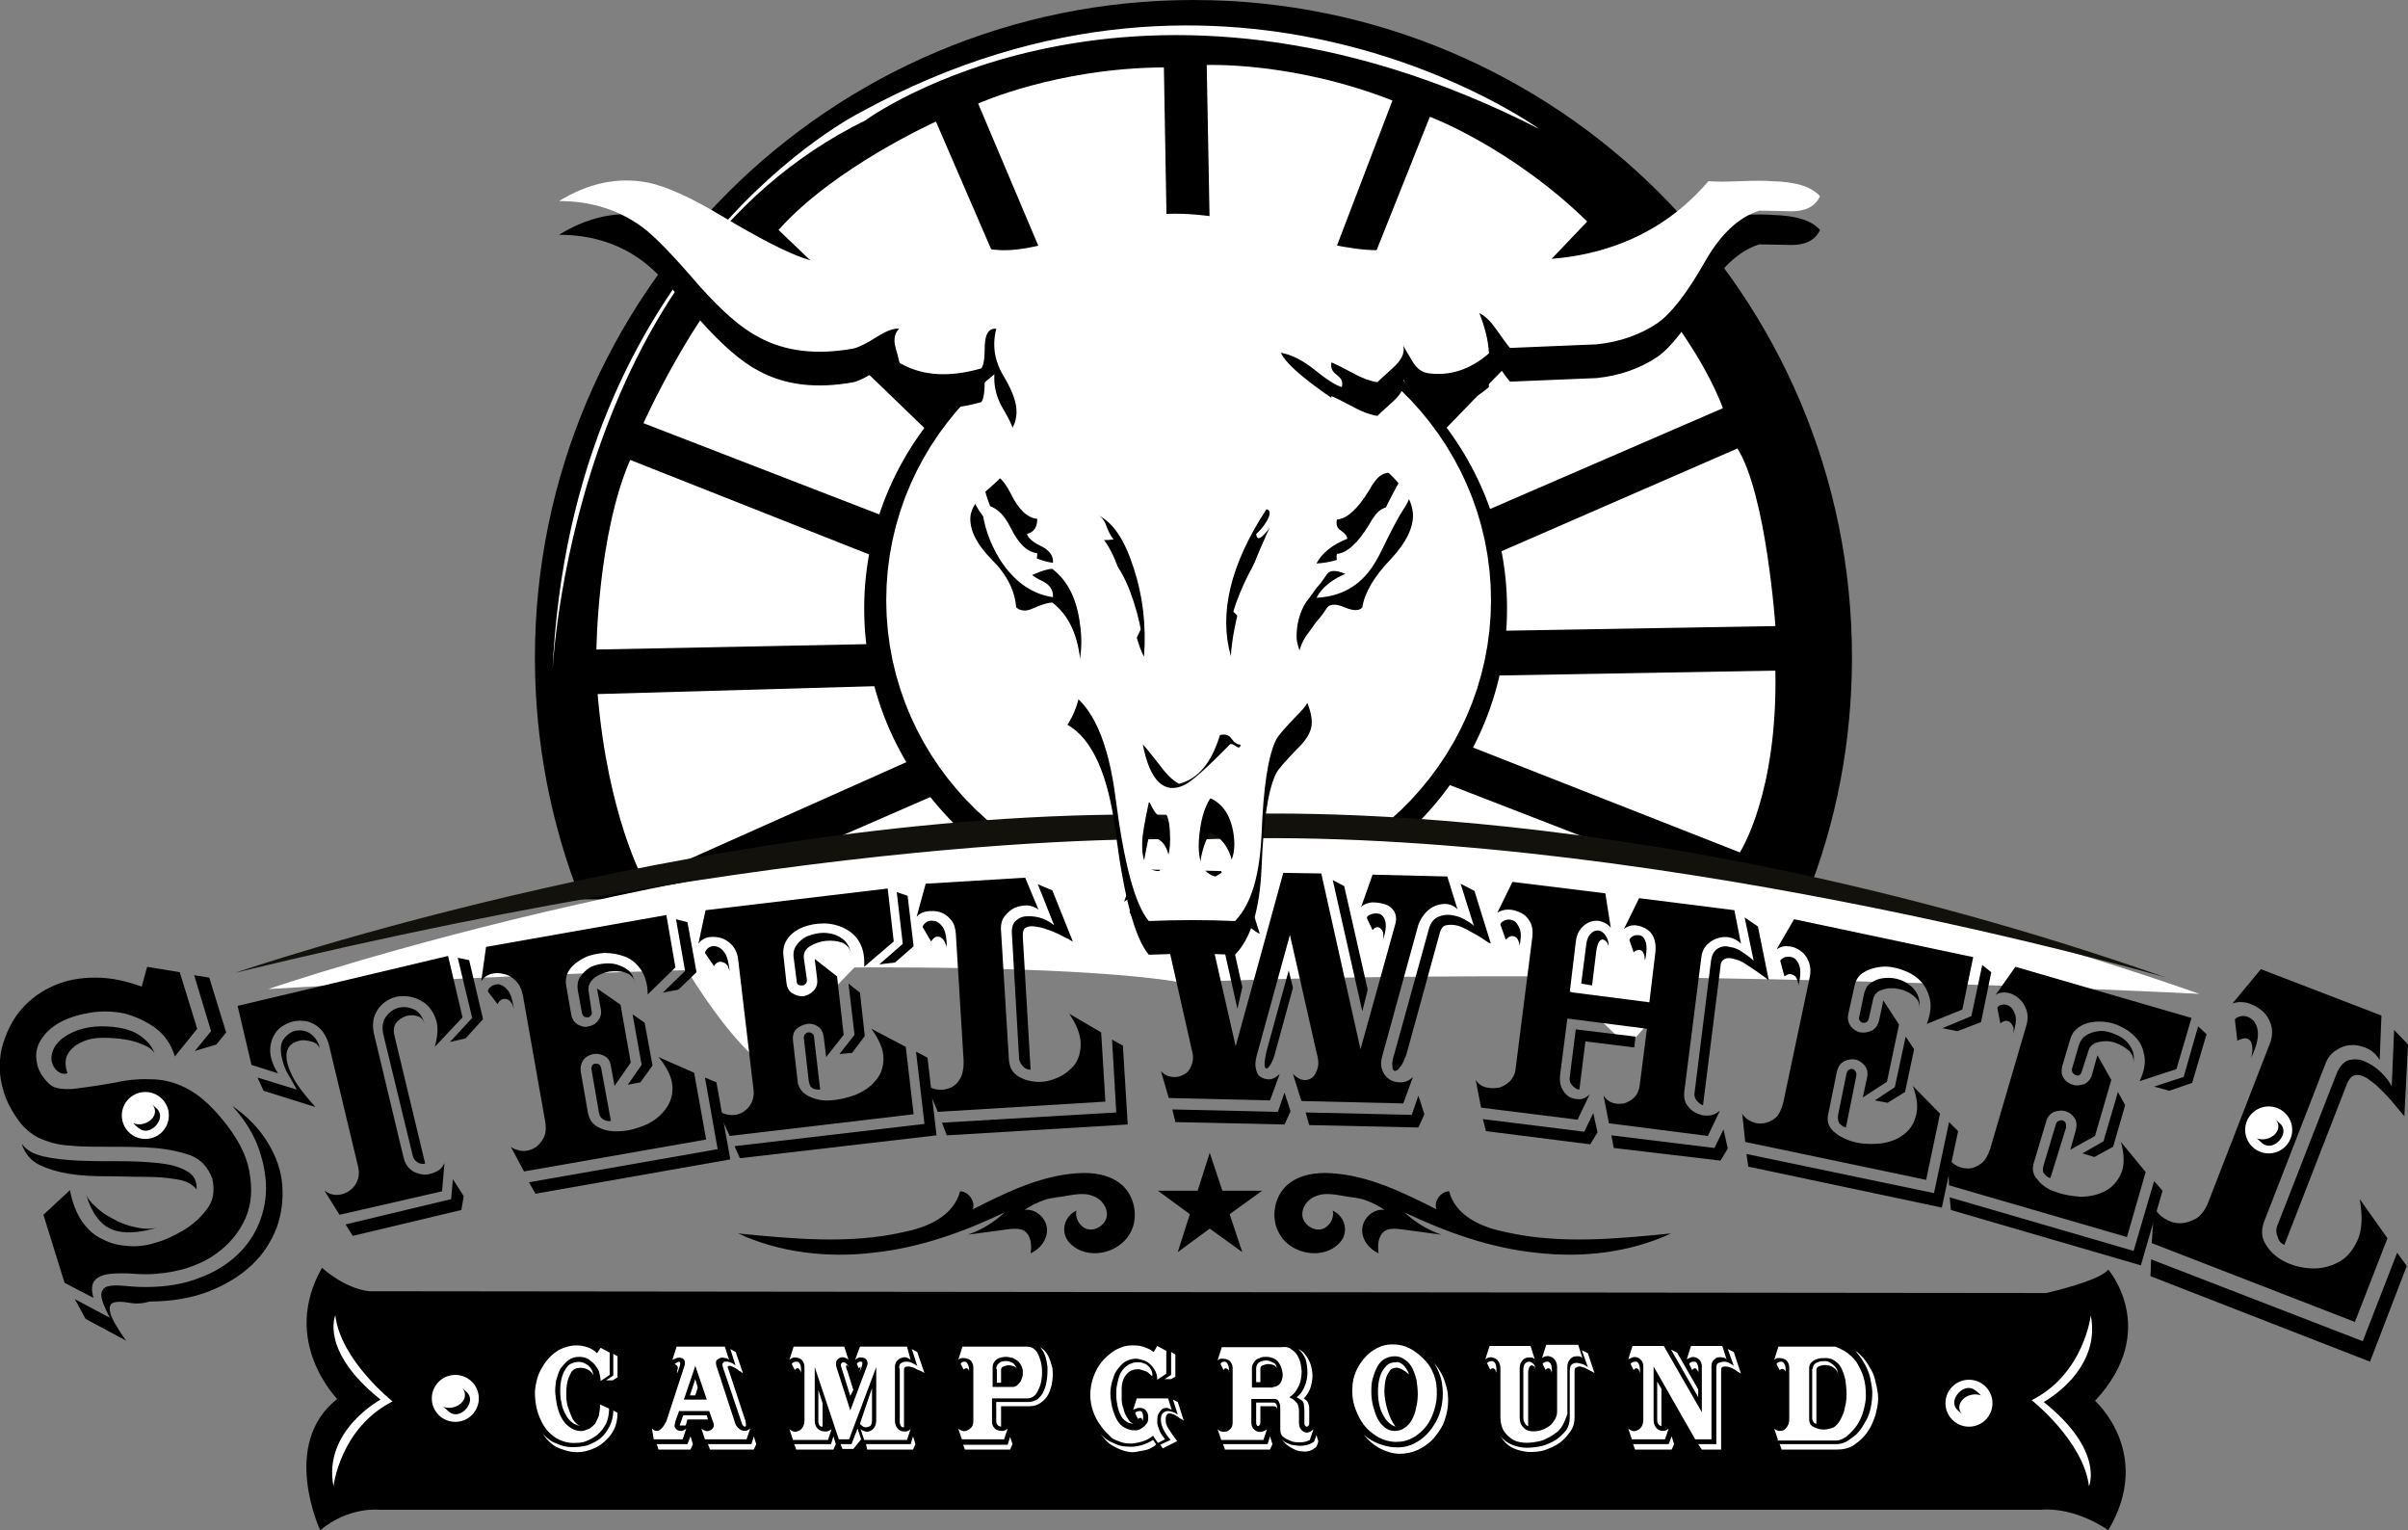
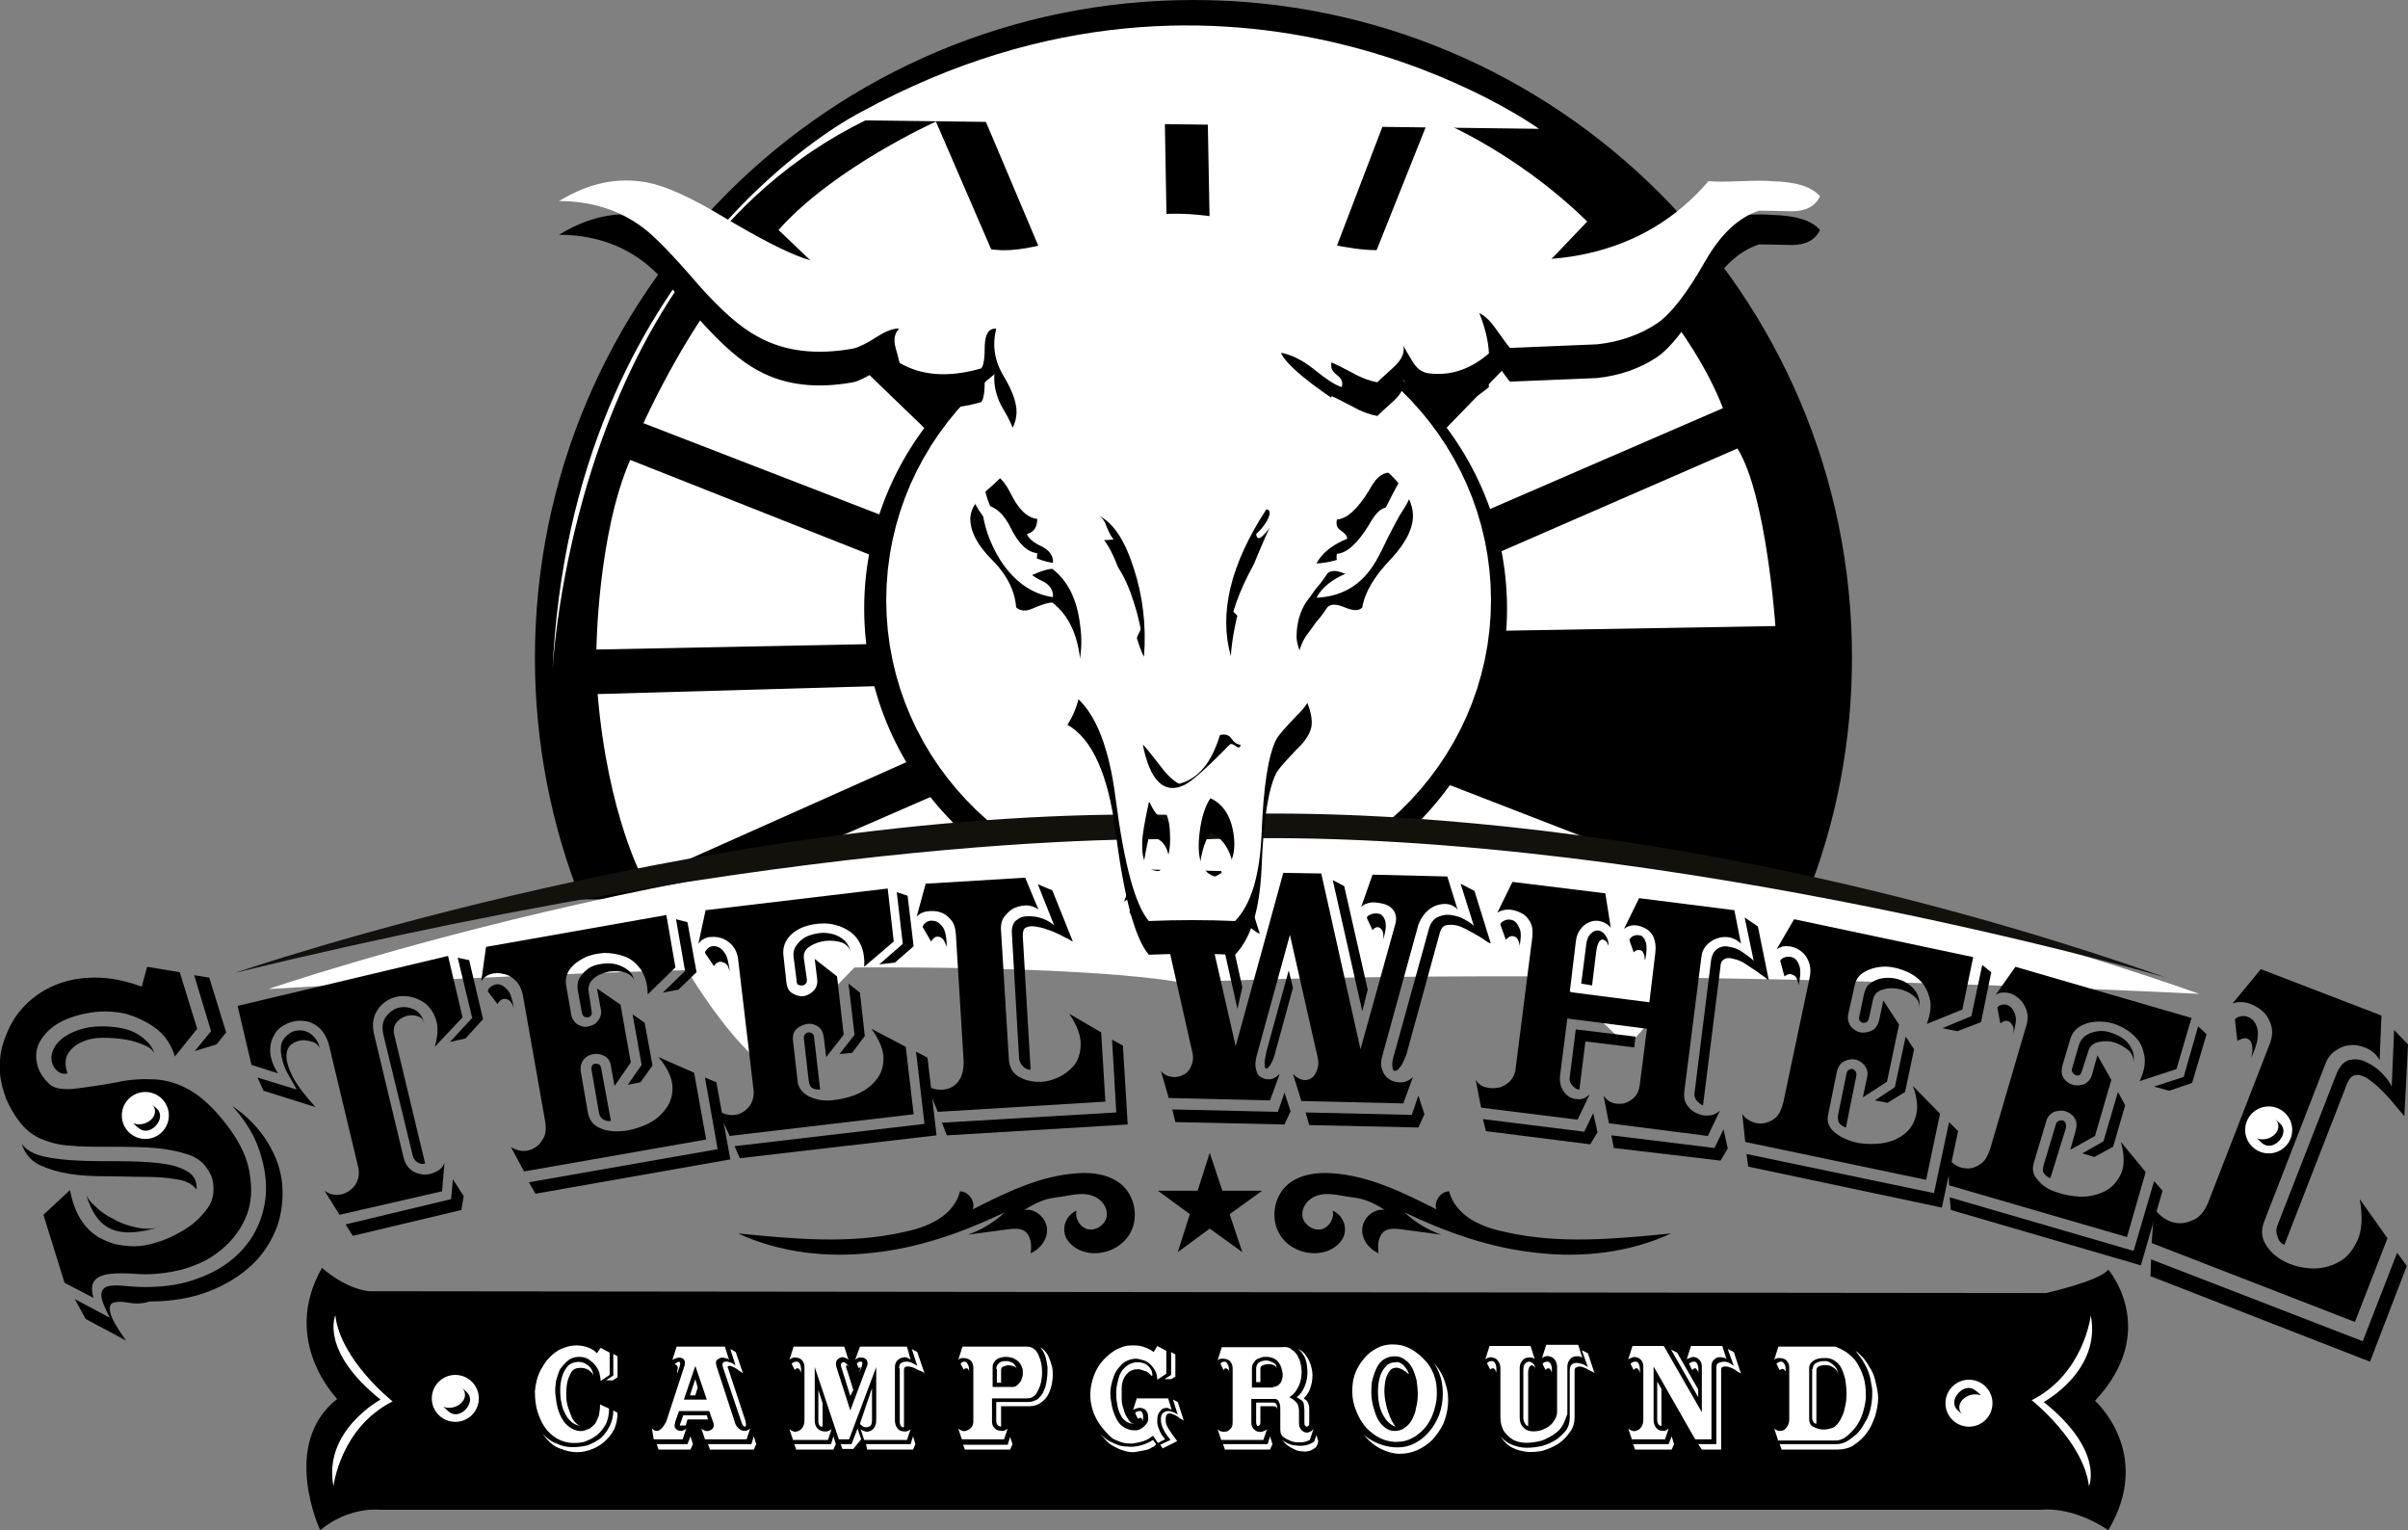
<svg xmlns="http://www.w3.org/2000/svg" width="85" height="54" viewBox="0 0 85 54" fill="none">
  <rect x="0" y="0" width="85" height="54" fill="#808080" stroke="none" />
  <g clip-path="url(#clip0_389_1905)">
    <path d="M20.5 31.737C19.457 29.103 18.882 26.214 18.882 23.219C18.882 10.388 29.291 0 42.127 0C54.964 0 65.373 10.388 65.373 23.198C65.373 26.172 64.82 29.018 63.777 31.631" fill="black" />
    <path d="M34.528 3.654C34.528 3.654 37.295 2.4 41.084 2.379L41.361 18.163L41.297 18.864L40.914 18.63L40.765 18.396L34.528 3.654Z" fill="white" />
    <path d="M42.596 2.294C42.596 2.294 45.64 2.167 49.152 3.548L43.511 18.29L43.192 18.906L42.936 18.545L42.894 18.269L42.596 2.294Z" fill="white" />
    <path d="M50.472 4.121C50.472 4.121 53.324 5.183 56.028 7.817L45.129 19.225L44.597 19.671L44.49 19.225L44.554 18.949L50.472 4.121Z" fill="white" />
    <path d="M45.789 20.797L46.066 20.245L57.071 8.901C57.071 8.901 59.753 11.62 60.818 14.403L46.342 20.67L45.789 20.797Z" fill="white" />
    <path d="M33.038 4.291C33.038 4.291 29.44 5.906 27.482 8.115L39.509 19.607L39.36 18.906L33.038 4.291Z" fill="white" />
    <path d="M22.713 14.934C22.713 14.934 24.523 10.919 26.46 9.156L38.381 20.648L38.338 20.924L34.634 19.544L22.713 14.934Z" fill="white" />
    <path d="M21.053 22.921C21.053 22.921 21.096 18.864 22.245 16.23L37.551 22.284L37.082 22.603L21.053 22.921Z" fill="white" />
    <path d="M21.096 24.493L37.465 24.026L36.997 24.663L22.713 31.036C22.713 31.057 21.457 28.784 21.096 24.493Z" fill="white" />
    <path d="M38.21 25.789L23.182 32.332C23.182 32.332 24.991 35.986 26.886 37.536L38.21 25.789Z" fill="white" />
    <path d="M45.895 25.747L46.874 26.766L57.454 36.92C57.454 36.92 60.371 33.883 60.924 31.482L46.725 25.98L45.895 25.747Z" fill="white" />
-     <path d="M46.385 24.175L61.414 30.08C61.414 30.08 62.755 28.041 62.669 23.665L47.002 23.941L46.385 24.175Z" fill="white" />
    <path d="M46.534 22.369L62.67 22.093C62.67 22.093 62.35 17.441 61.329 15.826L47.13 22.008L46.534 22.369Z" fill="white" />
-     <path d="M54.325 4.546C54.325 4.546 43.575 -3.25 30.398 3.951C30.398 3.951 20.138 9.028 19.499 23.75C19.499 23.75 20.095 9.368 30.547 4.249C30.526 4.249 40.062 -2.719 54.325 4.546Z" fill="white" />
+     <path d="M54.325 4.546C54.325 4.546 43.575 -3.25 30.398 3.951C30.398 3.951 20.138 9.028 19.499 23.75C19.499 23.75 20.095 9.368 30.547 4.249Z" fill="white" />
    <path d="M41.851 32.417C48.117 32.417 53.197 27.519 53.197 21.477C53.197 15.435 48.117 10.537 41.851 10.537C35.584 10.537 30.505 15.435 30.505 21.477C30.505 27.519 35.584 32.417 41.851 32.417Z" fill="black" />
    <path d="M41.957 28.083C45.919 28.083 49.131 24.992 49.131 21.179C49.131 17.366 45.919 14.275 41.957 14.275C37.995 14.275 34.783 17.366 34.783 21.179C34.783 24.992 37.995 28.083 41.957 28.083Z" stroke="white" stroke-width="7" stroke-miterlimit="10" />
    <path d="M41.936 24.366C42.547 24.366 43.043 23.871 43.043 23.261C43.043 22.651 42.547 22.157 41.936 22.157C41.324 22.157 40.829 22.651 40.829 23.261C40.829 23.871 41.324 24.366 41.936 24.366Z" fill="white" />
    <path d="M42 26.575C43.834 26.575 45.321 25.091 45.321 23.261C45.321 21.431 43.834 19.947 42 19.947C40.166 19.947 38.679 21.431 38.679 23.261C38.679 25.091 40.166 26.575 42 26.575Z" stroke="white" stroke-width="2.091" stroke-miterlimit="10" />
    <path d="M39.871 24.153C39.871 24.153 39.339 23.134 40.02 22.008C40.02 22.008 40.616 20.691 42.064 20.946C42.064 20.924 39.764 21.222 39.871 24.153Z" fill="white" />
    <path d="M41.914 24.26C42.455 24.26 42.894 23.822 42.894 23.282C42.894 22.743 42.455 22.305 41.914 22.305C41.374 22.305 40.935 22.743 40.935 23.282C40.935 23.822 41.374 24.26 41.914 24.26Z" fill="white" />
    <path d="M41.425 23.622C42 23.835 42.617 23.282 42.212 22.815C42.34 22.964 42.489 23.028 42.532 23.219C42.638 23.601 42.085 24.175 41.659 23.835C41.574 23.75 41.489 23.686 41.425 23.622Z" fill="black" />
    <path d="M9.473 34.903C9.473 34.903 27.312 28.763 43.554 29.358C43.554 29.358 58.029 28.19 77.635 35.072C77.635 35.072 56.901 34.01 41.659 34.669C41.681 34.669 35.635 33.331 9.473 34.903Z" fill="white" />
    <path d="M1.724 38.238C1.894 38.408 2.171 38.45 2.554 38.429C3.108 38.365 3.64 38.28 4.108 38.195C4.577 38.089 5.024 38.068 5.449 38.089C5.875 38.11 6.301 38.238 6.705 38.471C7.11 38.705 7.557 39.109 8.025 39.725C8.494 40.341 8.77 40.935 8.834 41.551C8.919 42.146 8.834 42.699 8.579 43.166C8.323 43.655 7.94 44.058 7.429 44.377C6.897 44.696 6.28 44.887 5.535 44.95C5.3 44.972 5.024 44.972 4.726 44.95C4.428 44.929 4.172 44.929 3.917 44.95C3.683 44.972 3.491 45.035 3.363 45.163C3.236 45.29 3.214 45.503 3.299 45.8L2.278 45.269L1.533 42.869L2.469 41.998C2.554 42.444 2.703 42.826 2.895 43.102C3.108 43.4 3.342 43.612 3.64 43.74C3.917 43.888 4.215 43.952 4.555 43.973C4.875 43.995 5.194 43.952 5.513 43.846C5.833 43.761 6.131 43.612 6.429 43.442C6.727 43.272 6.982 43.06 7.195 42.805C7.365 42.614 7.472 42.422 7.514 42.21C7.557 41.998 7.536 41.785 7.493 41.594C7.429 41.403 7.323 41.233 7.174 41.063C7.025 40.914 6.812 40.787 6.578 40.723C6.109 40.574 5.62 40.511 5.13 40.489C4.641 40.468 4.172 40.468 3.725 40.468C3.278 40.468 2.852 40.468 2.448 40.426C2.043 40.404 1.682 40.298 1.362 40.15C1.107 40.022 0.873 39.831 0.681 39.576C0.49 39.321 0.341 39.066 0.213 38.769C0.106 38.471 0.021 38.174 -7.392e-05 37.855C-0.021 37.537 -7.39219e-05 37.26 0.064 36.984C0.213 36.432 0.447 35.965 0.766 35.603C1.086 35.242 1.469 34.966 1.916 34.775C2.363 34.584 2.831 34.499 3.363 34.499C3.895 34.499 4.428 34.605 5.002 34.818L5.194 34.117L6.344 34.308L6.961 36.304L6.173 37.282C6.046 36.857 5.811 36.517 5.492 36.283C5.173 36.05 4.811 35.88 4.428 35.773C4.045 35.688 3.64 35.667 3.214 35.731C2.81 35.795 2.448 35.901 2.129 36.071C1.809 36.241 1.575 36.474 1.426 36.729C1.256 37.005 1.235 37.303 1.341 37.664C1.426 37.898 1.554 38.068 1.724 38.238ZM6.216 41.615C5.875 41.551 5.492 41.53 5.066 41.53C4.641 41.53 4.194 41.509 3.746 41.509C3.278 41.509 2.852 41.488 2.448 41.424C2.043 41.36 1.703 41.254 1.384 41.105C1.086 40.957 0.873 40.702 0.766 40.362C0.915 40.574 1.171 40.723 1.533 40.808C1.894 40.893 2.32 40.935 2.767 40.957C3.236 40.978 3.704 40.978 4.215 40.978C4.704 40.978 5.173 40.999 5.577 41.042C5.982 41.084 6.322 41.169 6.578 41.318C6.833 41.445 6.961 41.679 6.94 41.976C6.791 41.785 6.556 41.658 6.216 41.615ZM5.13 36.899C4.939 36.814 4.704 36.729 4.449 36.687C4.194 36.644 3.917 36.623 3.64 36.623C3.363 36.623 3.108 36.666 2.895 36.772C2.682 36.857 2.512 37.005 2.405 37.175C2.299 37.345 2.278 37.579 2.384 37.877C2.235 37.919 2.086 37.877 1.958 37.728C1.831 37.579 1.788 37.388 1.831 37.197C1.873 37.005 1.98 36.836 2.15 36.687C2.32 36.538 2.533 36.432 2.767 36.347C3.023 36.262 3.278 36.219 3.576 36.219C3.853 36.219 4.13 36.241 4.385 36.304C4.641 36.368 4.875 36.474 5.066 36.644C5.258 36.793 5.407 36.984 5.471 37.239C5.449 37.112 5.322 36.984 5.13 36.899ZM4.534 45.97C4.3 45.928 4.13 45.928 4.002 45.97C3.874 46.013 3.853 46.14 3.895 46.331C3.938 46.522 4.13 46.862 4.449 47.308L3.023 46.544L2.64 45.843L3.874 46.501C3.683 46.119 3.576 45.864 3.576 45.694C3.576 45.545 3.661 45.439 3.789 45.397C3.938 45.354 4.13 45.354 4.364 45.375C4.598 45.397 4.853 45.418 5.13 45.418C5.854 45.418 6.493 45.312 7.025 45.099C7.557 44.908 8.004 44.632 8.366 44.292C8.728 43.952 8.983 43.57 9.153 43.145C9.324 42.72 9.409 42.253 9.388 41.785C9.366 41.318 9.26 40.85 9.068 40.362C8.877 39.895 8.579 39.449 8.196 39.024C8.749 39.406 9.153 39.831 9.451 40.319C9.749 40.808 9.92 41.297 9.962 41.806C10.005 42.316 9.941 42.826 9.771 43.315C9.579 43.803 9.302 44.249 8.898 44.632C8.494 45.014 7.983 45.333 7.387 45.566C6.791 45.8 6.088 45.928 5.279 45.928C5.024 46.013 4.768 46.013 4.534 45.97ZM3.938 43.379C3.534 43.209 3.236 42.805 3.044 42.168C3.087 42.274 3.193 42.422 3.363 42.571C3.534 42.741 3.746 42.89 4.002 43.017C4.257 43.166 4.513 43.251 4.811 43.315C5.109 43.379 5.386 43.379 5.641 43.294C4.896 43.527 4.343 43.548 3.938 43.379ZM7.642 36.857L6.876 37.09L7.45 36.389L6.854 34.414L7.387 34.499L7.983 36.432L7.642 36.857Z" fill="black" />
    <path d="M11.985 42.868L11.453 42.019C11.58 42.104 11.708 42.167 11.878 42.167C12.027 42.167 12.176 42.125 12.304 42.04C12.432 41.955 12.538 41.849 12.602 41.7C12.666 41.551 12.687 41.382 12.645 41.19L11.623 36.92C11.559 36.644 11.431 36.432 11.282 36.283C11.112 36.135 10.942 36.05 10.729 36.028C10.537 36.007 10.346 36.028 10.154 36.113C9.962 36.198 9.813 36.304 9.707 36.474C9.601 36.644 9.537 36.836 9.537 37.069C9.537 37.303 9.622 37.579 9.813 37.876L8.877 37.579L8.387 35.497L15.816 33.734L16.327 35.901L15.348 36.942C15.455 36.559 15.476 36.241 15.391 35.986C15.306 35.731 15.178 35.54 14.986 35.391C14.795 35.264 14.603 35.178 14.348 35.157C14.114 35.136 13.901 35.178 13.709 35.285C13.517 35.391 13.368 35.54 13.262 35.752C13.156 35.965 13.134 36.241 13.219 36.559L14.241 40.829C14.284 41.02 14.369 41.169 14.497 41.275C14.624 41.382 14.773 41.424 14.922 41.445C15.071 41.467 15.22 41.424 15.369 41.36C15.518 41.297 15.625 41.19 15.689 41.042L15.604 42.04L11.985 42.868ZM11.048 36.772C10.92 36.729 10.793 36.708 10.665 36.708C10.516 36.729 10.388 36.772 10.282 36.857C10.175 36.942 10.111 37.09 10.111 37.26C10.111 37.452 10.175 37.685 10.324 37.983C10.473 38.28 10.75 38.641 11.133 39.066L9.303 38.492L9.09 38.025L10.473 38.45C10.388 38.28 10.282 38.11 10.175 37.919C10.069 37.749 10.005 37.558 9.962 37.388C9.92 37.218 9.899 37.048 9.92 36.899C9.941 36.751 10.026 36.623 10.154 36.517C10.261 36.432 10.367 36.368 10.495 36.368C10.622 36.347 10.729 36.368 10.835 36.411C10.942 36.453 11.027 36.517 11.112 36.623C11.197 36.729 11.261 36.836 11.282 36.984C11.24 36.899 11.176 36.814 11.048 36.772ZM12.453 43.612L12.198 43.208L15.923 42.316L15.987 41.615L16.37 42.21L16.285 42.699L12.453 43.612ZM13.539 36.538C13.475 36.262 13.496 36.05 13.624 35.88C13.752 35.71 13.901 35.603 14.071 35.561C14.262 35.518 14.433 35.54 14.624 35.625C14.795 35.71 14.922 35.88 14.986 36.135C14.944 35.986 14.88 35.901 14.731 35.858C14.603 35.816 14.475 35.816 14.326 35.858C14.199 35.901 14.071 35.986 13.986 36.092C13.901 36.219 13.879 36.368 13.922 36.538L15.008 41.063C14.88 41.084 14.795 41.063 14.71 40.999C14.624 40.935 14.582 40.85 14.56 40.744L13.539 36.538ZM16.434 36.644L15.88 36.772L16.668 35.922L16.157 33.798L16.561 33.883L17.051 35.965L16.434 36.644Z" fill="black" />
    <path d="M21.181 39.81C21.415 39.916 21.67 39.937 21.947 39.916C22.245 39.895 22.522 39.81 22.82 39.682C23.096 39.555 23.331 39.364 23.501 39.13C23.671 38.896 23.756 38.641 23.735 38.323C23.714 38.025 23.565 37.685 23.245 37.303L24.502 37.855L24.927 40.213L18.498 41.339L18.03 40.468C18.137 40.553 18.286 40.596 18.435 40.617C18.584 40.617 18.733 40.596 18.86 40.511C18.988 40.447 19.095 40.319 19.18 40.171C19.265 40.022 19.286 39.81 19.244 39.576L18.456 35.115C18.413 34.903 18.328 34.733 18.2 34.605C18.073 34.478 17.924 34.393 17.775 34.371C17.626 34.329 17.477 34.329 17.328 34.371C17.179 34.414 17.072 34.499 16.987 34.626L17.157 33.415L23.522 32.29L23.842 34.138L22.862 35.094C22.862 34.733 22.777 34.456 22.628 34.223C22.479 34.01 22.288 33.84 22.053 33.755C21.819 33.67 21.585 33.628 21.33 33.628C21.074 33.649 20.84 33.692 20.627 33.798C20.414 33.904 20.244 34.032 20.116 34.201C19.989 34.371 19.946 34.584 19.989 34.796L20.159 35.773C20.18 35.943 20.265 36.071 20.393 36.156C20.521 36.219 20.648 36.262 20.776 36.219C20.904 36.198 21.032 36.135 21.117 36.007C21.202 35.901 21.244 35.752 21.202 35.582L21.074 34.881L21.904 35.455L22.266 37.494L21.692 38.323L21.564 37.622C21.543 37.452 21.457 37.324 21.33 37.26C21.202 37.197 21.074 37.175 20.947 37.197C20.819 37.218 20.691 37.282 20.606 37.388C20.521 37.494 20.478 37.643 20.5 37.813L20.755 39.279C20.819 39.555 20.947 39.703 21.181 39.81ZM18.051 35.391C18.009 35.327 17.966 35.285 17.902 35.264C17.838 35.242 17.775 35.242 17.732 35.264C17.668 35.285 17.604 35.349 17.562 35.434L17.221 34.987C17.221 34.945 17.242 34.881 17.328 34.818C17.413 34.754 17.498 34.733 17.604 34.733C17.711 34.754 17.817 34.818 17.924 34.945C18.03 35.072 18.094 35.285 18.137 35.603C18.115 35.519 18.094 35.455 18.051 35.391ZM18.669 41.721L25.332 40.553L24.885 38.025L25.289 38.195L25.779 40.914L18.903 42.125L18.669 41.721ZM20.883 35.688C20.904 35.752 20.883 35.816 20.861 35.837C20.819 35.88 20.797 35.901 20.755 35.901C20.712 35.901 20.67 35.901 20.627 35.88C20.585 35.858 20.563 35.816 20.542 35.752L20.393 34.924C20.372 34.754 20.393 34.605 20.478 34.478C20.563 34.35 20.67 34.244 20.797 34.159C20.925 34.074 21.096 34.032 21.266 34.01C21.436 33.989 21.606 33.989 21.755 34.032C21.904 34.074 22.053 34.138 22.181 34.244C22.309 34.35 22.373 34.499 22.415 34.69C22.394 34.52 22.266 34.393 22.096 34.329C21.904 34.265 21.713 34.265 21.5 34.286C21.308 34.329 21.117 34.393 20.968 34.52C20.819 34.648 20.755 34.796 20.776 34.966L20.883 35.688ZM21.564 39.555C21.479 39.576 21.393 39.555 21.308 39.512C21.223 39.47 21.159 39.385 21.138 39.236L20.883 37.77C20.861 37.706 20.883 37.643 20.904 37.6C20.925 37.558 20.968 37.537 21.01 37.537C21.053 37.537 21.096 37.537 21.138 37.558C21.181 37.579 21.202 37.622 21.223 37.706L21.564 39.555ZM22.607 38.195L22.16 38.28L22.649 37.579L22.33 35.795L22.756 36.092L23.033 37.6L22.607 38.195ZM23.948 34.924L23.395 35.03L24.182 34.265L23.863 32.438L24.267 32.544L24.587 34.308L23.948 34.924Z" fill="black" />
    <path d="M28.546 38.684C28.759 38.79 29.015 38.854 29.312 38.832C29.611 38.811 29.887 38.748 30.185 38.641C30.483 38.514 30.718 38.365 30.909 38.131C31.101 37.919 31.186 37.643 31.186 37.345C31.186 37.048 31.037 36.687 30.76 36.304L31.973 36.942L32.25 39.321L25.758 40.086L25.332 39.172C25.438 39.257 25.566 39.321 25.736 39.342C25.885 39.364 26.034 39.342 26.162 39.279C26.29 39.215 26.418 39.109 26.503 38.96C26.588 38.811 26.63 38.62 26.588 38.365L26.056 33.861C26.034 33.649 25.949 33.479 25.843 33.352C25.715 33.224 25.587 33.139 25.438 33.097C25.289 33.054 25.14 33.054 24.991 33.075C24.842 33.118 24.736 33.182 24.651 33.309L24.906 32.12L31.335 31.355L31.548 33.224L30.505 34.117C30.526 33.755 30.462 33.458 30.334 33.245C30.207 33.012 30.015 32.863 29.802 32.757C29.589 32.651 29.334 32.587 29.078 32.587C28.823 32.587 28.589 32.629 28.355 32.714C28.142 32.799 27.95 32.927 27.822 33.097C27.695 33.267 27.631 33.458 27.652 33.692L27.759 34.669C27.78 34.839 27.844 34.987 27.971 35.051C28.099 35.136 28.227 35.157 28.355 35.157C28.482 35.136 28.61 35.072 28.716 34.966C28.823 34.86 28.866 34.711 28.844 34.541L28.759 33.84L29.547 34.456L29.781 36.517L29.163 37.303L29.078 36.602C29.057 36.432 28.993 36.304 28.866 36.219C28.738 36.135 28.61 36.113 28.482 36.135C28.355 36.156 28.227 36.219 28.12 36.304C28.014 36.411 27.971 36.538 27.993 36.729L28.163 38.216C28.206 38.408 28.333 38.578 28.546 38.684ZM25.694 34.095C25.651 34.032 25.609 33.989 25.545 33.968C25.481 33.947 25.438 33.925 25.374 33.947C25.311 33.968 25.247 34.01 25.204 34.095L24.885 33.628C24.885 33.585 24.927 33.522 24.991 33.458C25.076 33.394 25.162 33.373 25.268 33.394C25.374 33.415 25.481 33.479 25.566 33.607C25.672 33.734 25.715 33.947 25.758 34.265C25.736 34.223 25.715 34.159 25.694 34.095ZM25.928 40.447L32.633 39.661L32.335 37.112L32.74 37.324L33.059 40.065L26.119 40.872L25.928 40.447ZM28.482 34.563C28.482 34.626 28.482 34.69 28.44 34.711C28.397 34.754 28.376 34.775 28.312 34.775C28.27 34.775 28.227 34.775 28.184 34.754C28.142 34.733 28.12 34.69 28.12 34.605L28.014 33.777C27.993 33.607 28.035 33.458 28.12 33.352C28.206 33.224 28.312 33.139 28.461 33.054C28.61 32.991 28.759 32.948 28.929 32.927C29.1 32.906 29.27 32.927 29.419 32.969C29.568 33.012 29.717 33.097 29.823 33.203C29.93 33.309 30.015 33.479 30.036 33.649C30.015 33.479 29.909 33.352 29.738 33.267C29.547 33.203 29.355 33.182 29.142 33.203C28.951 33.224 28.759 33.288 28.589 33.394C28.419 33.5 28.355 33.649 28.376 33.819L28.482 34.563ZM28.951 38.45C28.866 38.45 28.78 38.45 28.695 38.408C28.61 38.365 28.567 38.28 28.546 38.131L28.376 36.644C28.376 36.581 28.376 36.517 28.419 36.496C28.461 36.453 28.482 36.432 28.546 36.432C28.589 36.432 28.631 36.432 28.674 36.474C28.716 36.496 28.738 36.559 28.738 36.623L28.951 38.45ZM30.079 37.154L29.632 37.197L30.164 36.517L29.951 34.711L30.356 35.03L30.526 36.559L30.079 37.154ZM31.59 33.968L31.037 34.032L31.867 33.309L31.654 31.482L32.037 31.61L32.25 33.394L31.59 33.968Z" fill="black" />
    <path d="M32.718 38.301C32.825 38.386 32.953 38.429 33.102 38.45C33.251 38.471 33.4 38.45 33.548 38.386C33.697 38.322 33.804 38.216 33.889 38.068C33.974 37.919 34.017 37.728 34.017 37.473L33.74 32.948C33.719 32.736 33.676 32.566 33.548 32.438C33.442 32.311 33.314 32.226 33.165 32.183C33.016 32.141 32.867 32.141 32.718 32.162C32.569 32.183 32.442 32.247 32.356 32.353L32.676 31.185L36.188 30.972L36.657 32.098C36.55 32.013 36.422 31.971 36.273 31.95C36.124 31.95 35.975 31.971 35.826 32.035C35.677 32.098 35.571 32.205 35.464 32.332C35.358 32.459 35.315 32.651 35.337 32.863L35.613 37.388C35.635 37.643 35.72 37.834 35.911 37.961C36.103 38.089 36.316 38.153 36.55 38.174C36.806 38.195 37.04 38.153 37.295 38.046C37.55 37.94 37.742 37.791 37.912 37.6C38.061 37.409 38.147 37.154 38.147 36.836C38.147 36.538 38.019 36.177 37.742 35.773L38.87 36.432L39.019 38.875L33.102 39.236L32.718 38.301ZM33.357 33.267C33.336 33.203 33.293 33.139 33.229 33.097C33.187 33.054 33.123 33.054 33.059 33.054C32.995 33.075 32.931 33.118 32.867 33.224L32.569 32.714C32.569 32.672 32.612 32.608 32.697 32.544C32.782 32.481 32.889 32.481 32.995 32.502C33.102 32.523 33.208 32.608 33.293 32.736C33.378 32.884 33.421 33.118 33.421 33.437C33.421 33.415 33.4 33.352 33.357 33.267ZM33.251 39.618L39.403 39.257L39.254 36.687L39.637 36.899L39.807 39.682L33.421 40.065L33.251 39.618ZM35.72 32.969C35.699 32.736 35.762 32.566 35.869 32.481C35.997 32.374 36.124 32.332 36.295 32.332C36.465 32.332 36.635 32.353 36.806 32.417C36.976 32.481 37.103 32.566 37.21 32.651L36.635 31.206L37.146 31.419L37.87 33.224C37.87 33.224 37.806 33.203 37.721 33.139C37.614 33.097 37.508 33.033 37.38 32.969C37.252 32.906 37.103 32.842 36.955 32.799C36.806 32.736 36.657 32.714 36.529 32.693C36.401 32.672 36.295 32.693 36.209 32.736C36.124 32.778 36.103 32.884 36.103 33.033L36.38 37.749C36.295 37.749 36.209 37.728 36.124 37.643C36.039 37.558 35.997 37.473 35.975 37.388L35.72 32.969Z" fill="black" />
    <path d="M40.978 37.791C41.084 37.919 41.212 37.983 41.382 38.004C41.531 38.025 41.68 37.983 41.787 37.919C41.915 37.855 42 37.749 42.064 37.579C42.127 37.43 42.127 37.239 42.064 37.027L41.02 32.396C40.978 32.226 40.914 32.077 40.808 31.971C40.701 31.843 40.595 31.758 40.446 31.716C40.318 31.674 40.169 31.652 40.041 31.652C39.914 31.674 39.786 31.737 39.679 31.822L40.084 30.675L43.107 30.739L43.469 31.907C43.383 31.801 43.277 31.737 43.149 31.716C43.043 31.695 42.936 31.716 42.851 31.758C42.766 31.801 42.681 31.886 42.638 32.013C42.575 32.141 42.575 32.268 42.596 32.438L43.618 36.92L45.299 30.802L46.64 30.824L48.024 37.027L49.259 32.587C49.301 32.417 49.28 32.289 49.216 32.162C49.131 32.035 49.025 31.95 48.876 31.907C48.727 31.865 48.578 31.843 48.428 31.843C48.279 31.865 48.13 31.907 48.045 32.013L48.45 30.866L51.089 30.93L51.451 32.098C51.366 31.992 51.238 31.928 51.111 31.907C50.983 31.886 50.834 31.907 50.706 31.95C50.578 31.992 50.451 32.077 50.323 32.205C50.217 32.332 50.132 32.459 50.068 32.629L48.812 37.197C48.748 37.409 48.727 37.6 48.79 37.749C48.833 37.898 48.939 38.025 49.046 38.089C49.174 38.174 49.301 38.195 49.45 38.195C49.599 38.195 49.748 38.131 49.876 38.004L49.535 38.939L45.938 38.854L45.64 37.898C45.768 38.025 45.874 38.089 46.002 38.11C46.13 38.131 46.236 38.089 46.321 38.025C46.406 37.961 46.47 37.834 46.513 37.685C46.555 37.537 46.534 37.345 46.47 37.133L45.533 32.991L44.405 37.09C44.341 37.303 44.299 37.494 44.32 37.643C44.341 37.791 44.384 37.919 44.469 37.983C44.554 38.046 44.661 38.089 44.788 38.089C44.916 38.089 45.044 38.025 45.172 37.898L44.831 38.832L41.255 38.747L40.978 37.791ZM40.744 32.778C40.722 32.714 40.68 32.651 40.637 32.608C40.595 32.566 40.51 32.544 40.425 32.544C40.339 32.544 40.233 32.587 40.105 32.651L39.871 32.183C39.871 32.141 39.914 32.077 39.999 32.035C40.084 31.992 40.169 31.992 40.276 32.013C40.382 32.035 40.488 32.12 40.595 32.268C40.701 32.417 40.765 32.651 40.786 32.969C40.786 32.927 40.765 32.842 40.744 32.778ZM41.382 39.151L45.108 39.236L45.342 38.556L45.555 39.215L45.342 39.682L41.489 39.597L41.382 39.151ZM43.043 32.183C43.107 32.12 43.213 32.098 43.32 32.12C43.426 32.141 43.554 32.183 43.681 32.247C43.809 32.311 43.894 32.374 43.958 32.438L43.511 30.994L43.916 31.206L44.469 32.948C44.448 32.948 44.405 32.927 44.341 32.884C44.278 32.842 44.192 32.778 44.107 32.714C44.022 32.651 43.937 32.587 43.831 32.523C43.745 32.459 43.66 32.417 43.575 32.417C43.49 32.396 43.447 32.417 43.405 32.459C43.362 32.502 43.362 32.587 43.383 32.714L43.852 34.839L43.681 35.603L43 32.566C42.958 32.374 42.979 32.247 43.043 32.183ZM45.64 34.86L45.023 37.112C44.98 37.303 44.916 37.452 44.852 37.558C44.788 37.664 44.746 37.706 44.703 37.706C44.661 37.706 44.639 37.664 44.639 37.558C44.639 37.452 44.661 37.303 44.703 37.112L45.491 34.244L45.64 34.86ZM46.215 39.703L46.087 39.257L49.834 39.342L50.068 38.663L50.281 39.321L50.068 39.788L46.215 39.703ZM48.088 35.688L47.045 31.057L47.449 31.27L48.279 34.924L48.088 35.688ZM48.386 32.268C48.492 32.226 48.578 32.226 48.684 32.247C48.769 32.268 48.854 32.353 48.897 32.502C48.939 32.651 48.918 32.884 48.812 33.182C48.854 33.012 48.833 32.863 48.748 32.778C48.663 32.693 48.556 32.693 48.45 32.821L48.258 32.417C48.237 32.353 48.279 32.311 48.386 32.268ZM49.429 37.643C49.365 37.749 49.301 37.791 49.237 37.791C49.195 37.791 49.152 37.749 49.152 37.643C49.131 37.537 49.152 37.388 49.216 37.197L50.451 32.736C50.515 32.544 50.621 32.417 50.77 32.353C50.919 32.289 51.068 32.268 51.217 32.289C51.366 32.311 51.536 32.353 51.685 32.438C51.834 32.523 51.941 32.587 52.026 32.672L51.558 31.185L52.047 31.44L52.622 33.288C52.601 33.288 52.537 33.267 52.452 33.203C52.367 33.139 52.26 33.075 52.154 33.012C52.026 32.948 51.898 32.863 51.771 32.799C51.643 32.736 51.515 32.672 51.387 32.651C51.26 32.629 51.153 32.629 51.047 32.651C50.94 32.672 50.877 32.757 50.834 32.884L49.642 37.218C49.557 37.409 49.514 37.558 49.429 37.643Z" fill="black" />
    <path d="M56.858 32.736C56.773 32.63 56.667 32.566 56.539 32.523C56.411 32.481 56.283 32.481 56.156 32.523C56.028 32.566 55.922 32.63 55.815 32.757C55.709 32.884 55.645 33.033 55.623 33.245L55.411 35.009L58.221 35.37L58.433 33.607C58.455 33.394 58.433 33.224 58.37 33.076C58.306 32.927 58.199 32.821 58.072 32.757C57.944 32.693 57.816 32.651 57.688 32.651C57.561 32.651 57.433 32.693 57.327 32.778L57.859 31.695L61.222 32.12L61.456 33.309C61.371 33.203 61.243 33.139 61.116 33.097C60.967 33.054 60.818 33.054 60.669 33.097C60.52 33.139 60.392 33.203 60.264 33.331C60.136 33.458 60.073 33.607 60.051 33.819L59.455 38.514C59.434 38.684 59.455 38.854 59.54 38.981C59.626 39.109 59.732 39.215 59.881 39.279C60.009 39.342 60.158 39.385 60.307 39.364C60.456 39.364 60.584 39.3 60.711 39.194L60.285 40.086L56.794 39.64L56.603 38.663C56.688 38.79 56.794 38.875 56.922 38.917C57.05 38.96 57.178 38.96 57.327 38.939C57.454 38.896 57.582 38.833 57.688 38.726C57.795 38.62 57.859 38.471 57.88 38.301L58.135 36.304L55.325 35.943L55.07 37.94C55.049 38.11 55.07 38.28 55.134 38.408C55.198 38.535 55.283 38.641 55.389 38.705C55.496 38.769 55.623 38.79 55.751 38.79C55.879 38.79 56.007 38.726 56.113 38.62L55.687 39.512L52.281 39.087L52.09 38.11C52.175 38.238 52.281 38.323 52.43 38.365C52.58 38.408 52.728 38.408 52.877 38.386C53.026 38.365 53.154 38.28 53.282 38.174C53.388 38.068 53.474 37.919 53.495 37.749L54.091 33.054C54.112 32.842 54.091 32.672 54.006 32.523C53.92 32.375 53.814 32.268 53.665 32.205C53.537 32.141 53.388 32.098 53.239 32.098C53.09 32.098 52.963 32.141 52.856 32.205L53.388 31.121L56.667 31.525L56.858 32.736ZM52.345 39.491L55.922 39.937L56.241 39.279L56.39 39.958L56.134 40.383L52.452 39.916L52.345 39.491ZM53.623 33.267C53.601 33.203 53.58 33.139 53.537 33.097C53.495 33.054 53.431 33.033 53.367 33.033C53.303 33.033 53.239 33.076 53.154 33.161L52.963 32.63C52.963 32.566 53.026 32.523 53.112 32.481C53.218 32.438 53.303 32.438 53.41 32.481C53.516 32.523 53.58 32.63 53.644 32.778C53.708 32.927 53.686 33.161 53.623 33.479C53.644 33.416 53.644 33.331 53.623 33.267ZM55.517 38.323C55.432 38.238 55.389 38.131 55.411 38.004L55.623 36.326L57.731 36.581L57.688 36.963L55.964 36.751L55.751 38.45C55.666 38.45 55.602 38.408 55.517 38.323ZM55.815 34.711L55.985 33.394C56.007 33.161 56.071 33.012 56.177 32.927C56.262 32.842 56.369 32.821 56.454 32.842C56.539 32.863 56.624 32.927 56.688 33.033C56.752 33.139 56.794 33.245 56.773 33.394C56.773 33.352 56.752 33.309 56.73 33.267C56.688 33.203 56.645 33.182 56.603 33.161C56.56 33.139 56.496 33.161 56.454 33.224C56.411 33.288 56.369 33.394 56.347 33.564L56.198 34.775L55.815 34.711ZM56.965 40.511L56.88 40.065L60.52 40.511L60.839 39.852L60.988 40.532L60.733 40.957L56.965 40.511ZM58.05 33.734C58.029 33.67 58.008 33.628 57.986 33.585C57.944 33.543 57.901 33.522 57.859 33.522C57.795 33.522 57.731 33.543 57.667 33.607L57.518 33.182C57.518 33.139 57.561 33.076 57.646 33.033C57.731 32.991 57.816 32.991 57.901 33.012C57.986 33.033 58.05 33.118 58.093 33.245C58.135 33.373 58.135 33.585 58.072 33.883C58.05 33.84 58.05 33.777 58.05 33.734ZM59.924 38.875C59.838 38.79 59.796 38.684 59.817 38.556L60.392 33.947C60.413 33.713 60.498 33.564 60.626 33.479C60.754 33.394 60.903 33.373 61.052 33.416C61.222 33.437 61.371 33.5 61.52 33.607C61.669 33.713 61.797 33.798 61.903 33.904L61.584 32.375L62.052 32.693L62.435 34.584C62.414 34.584 62.372 34.541 62.286 34.478C62.201 34.414 62.095 34.35 61.988 34.265C61.861 34.18 61.733 34.095 61.605 34.01C61.477 33.925 61.328 33.862 61.201 33.84C61.073 33.798 60.967 33.798 60.882 33.84C60.796 33.883 60.733 33.968 60.733 34.095L60.115 39.002C60.073 39.002 60.009 38.96 59.924 38.875Z" fill="black" />
    <path d="M64.692 39.895C64.862 40.065 65.096 40.192 65.373 40.277C65.65 40.362 65.948 40.383 66.267 40.362C66.586 40.341 66.863 40.256 67.097 40.107C67.332 39.958 67.523 39.746 67.608 39.449C67.715 39.151 67.693 38.79 67.523 38.323L68.481 39.3L67.991 41.636L61.605 40.298L61.499 39.3C61.563 39.427 61.69 39.512 61.818 39.576C61.967 39.64 62.095 39.661 62.244 39.64C62.393 39.618 62.542 39.555 62.67 39.449C62.797 39.342 62.883 39.151 62.946 38.917L63.883 34.478C63.925 34.265 63.904 34.074 63.84 33.925C63.776 33.755 63.67 33.628 63.542 33.543C63.415 33.458 63.266 33.394 63.117 33.394C62.968 33.373 62.84 33.415 62.712 33.5L63.33 32.438L69.652 33.776L69.269 35.625L68.013 36.135C68.14 35.795 68.183 35.497 68.119 35.242C68.055 34.987 67.949 34.775 67.778 34.605C67.608 34.435 67.395 34.308 67.14 34.223C66.906 34.138 66.65 34.095 66.416 34.116C66.182 34.138 65.969 34.201 65.799 34.308C65.607 34.414 65.501 34.584 65.458 34.818L65.245 35.773C65.203 35.943 65.245 36.092 65.331 36.219C65.416 36.326 65.543 36.411 65.671 36.432C65.799 36.453 65.927 36.432 66.076 36.368C66.203 36.304 66.288 36.177 66.331 36.007L66.48 35.306L67.034 36.156L66.608 38.174L65.756 38.726L65.905 38.025C65.948 37.855 65.905 37.706 65.82 37.6C65.735 37.494 65.607 37.409 65.48 37.388C65.352 37.367 65.224 37.388 65.096 37.452C64.969 37.515 64.883 37.643 64.841 37.813L64.543 39.279C64.479 39.512 64.522 39.725 64.692 39.895ZM61.648 40.723L68.268 42.104L68.8 39.597L69.12 39.916L68.545 42.614L61.712 41.169L61.648 40.723ZM63.457 34.626C63.436 34.562 63.415 34.499 63.372 34.456C63.33 34.414 63.266 34.393 63.202 34.371C63.138 34.371 63.074 34.393 62.989 34.456L62.84 33.904C62.861 33.861 62.904 33.819 63.01 33.776C63.117 33.755 63.202 33.755 63.308 33.798C63.393 33.84 63.478 33.947 63.521 34.095C63.564 34.244 63.564 34.478 63.478 34.775C63.478 34.754 63.478 34.69 63.457 34.626ZM65.16 39.788C65.075 39.767 65.011 39.725 64.947 39.661C64.883 39.597 64.862 39.491 64.883 39.342L65.181 37.877C65.203 37.813 65.224 37.77 65.267 37.749C65.309 37.728 65.352 37.706 65.394 37.728C65.437 37.728 65.48 37.77 65.501 37.813C65.522 37.855 65.543 37.898 65.522 37.983L65.16 39.788ZM65.969 35.943C65.948 36.007 65.927 36.05 65.884 36.071C65.841 36.092 65.799 36.092 65.756 36.092C65.714 36.092 65.671 36.05 65.65 36.028C65.629 35.986 65.607 35.943 65.629 35.88L65.799 35.072C65.841 34.902 65.905 34.775 66.033 34.69C66.161 34.605 66.288 34.541 66.459 34.52C66.608 34.499 66.778 34.499 66.948 34.541C67.119 34.584 67.268 34.648 67.395 34.754C67.523 34.839 67.629 34.966 67.693 35.115C67.757 35.264 67.778 35.434 67.736 35.603C67.778 35.434 67.715 35.285 67.566 35.157C67.417 35.03 67.246 34.945 67.034 34.902C66.842 34.86 66.65 34.86 66.459 34.924C66.267 34.966 66.161 35.094 66.118 35.264L65.969 35.943ZM66.629 38.917L66.182 38.832L66.885 38.365L67.268 36.581L67.566 37.027L67.246 38.535L66.629 38.917ZM69.098 36.389L68.566 36.283L69.588 35.858L69.971 34.053L70.29 34.308L69.928 36.071L69.098 36.389Z" fill="black" />
    <path d="M71.93 41.636C72.079 41.828 72.291 41.976 72.568 42.061C72.845 42.168 73.143 42.21 73.441 42.231C73.76 42.231 74.037 42.168 74.293 42.04C74.548 41.913 74.74 41.7 74.867 41.424C74.995 41.148 74.995 40.766 74.867 40.298L75.74 41.36L75.08 43.655L68.8 41.828L68.758 40.829C68.822 40.957 68.928 41.063 69.056 41.127C69.184 41.212 69.333 41.233 69.482 41.233C69.631 41.233 69.78 41.169 69.929 41.063C70.078 40.957 70.163 40.787 70.248 40.553L71.525 36.198C71.589 35.986 71.589 35.795 71.525 35.625C71.461 35.455 71.376 35.327 71.248 35.221C71.121 35.115 70.993 35.051 70.844 35.03C70.695 35.009 70.546 35.03 70.439 35.115L71.142 34.117L77.358 35.922L76.826 37.728L75.527 38.153C75.676 37.834 75.74 37.537 75.698 37.282C75.655 37.027 75.57 36.793 75.399 36.623C75.229 36.432 75.038 36.304 74.803 36.198C74.569 36.092 74.335 36.05 74.101 36.05C73.867 36.05 73.654 36.092 73.462 36.198C73.271 36.304 73.143 36.453 73.079 36.666L72.802 37.6C72.76 37.77 72.76 37.919 72.845 38.046C72.93 38.174 73.037 38.238 73.164 38.28C73.292 38.323 73.42 38.301 73.569 38.259C73.697 38.195 73.803 38.089 73.846 37.919L74.037 37.239L74.527 38.11L73.952 40.086L73.079 40.574L73.271 39.895C73.313 39.725 73.313 39.576 73.228 39.449C73.143 39.321 73.037 39.257 72.909 39.215C72.781 39.172 72.653 39.194 72.504 39.236C72.377 39.3 72.27 39.406 72.228 39.576L71.802 40.999C71.717 41.254 71.759 41.467 71.93 41.636ZM68.822 42.253L75.314 44.143L76.038 41.679L76.336 42.019L75.57 44.653L68.864 42.699L68.822 42.253ZM71.078 36.304C71.078 36.241 71.035 36.177 70.993 36.113C70.95 36.071 70.908 36.028 70.844 36.028C70.78 36.007 70.695 36.05 70.61 36.113L70.503 35.561C70.525 35.519 70.567 35.476 70.674 35.455C70.78 35.434 70.865 35.455 70.95 35.519C71.035 35.582 71.099 35.688 71.142 35.837C71.185 35.986 71.142 36.219 71.057 36.517C71.078 36.432 71.078 36.368 71.078 36.304ZM72.377 41.573C72.291 41.551 72.228 41.509 72.164 41.424C72.1 41.36 72.1 41.254 72.142 41.105L72.568 39.682C72.59 39.618 72.611 39.576 72.675 39.555C72.717 39.533 72.76 39.533 72.802 39.533C72.845 39.555 72.888 39.576 72.909 39.618C72.93 39.661 72.93 39.725 72.93 39.788L72.377 41.573ZM73.484 37.813C73.462 37.877 73.441 37.919 73.398 37.94C73.356 37.962 73.313 37.962 73.271 37.94C73.228 37.919 73.186 37.898 73.164 37.855C73.143 37.813 73.122 37.77 73.143 37.706L73.377 36.899C73.42 36.751 73.505 36.623 73.633 36.538C73.76 36.453 73.909 36.411 74.058 36.389C74.207 36.368 74.378 36.389 74.548 36.453C74.718 36.517 74.867 36.581 74.995 36.687C75.123 36.793 75.208 36.92 75.272 37.069C75.336 37.218 75.336 37.388 75.293 37.558C75.336 37.388 75.293 37.239 75.165 37.09C75.016 36.963 74.846 36.857 74.654 36.793C74.463 36.729 74.271 36.729 74.08 36.772C73.888 36.814 73.76 36.92 73.718 37.09L73.484 37.813ZM73.931 40.829L73.505 40.702L74.25 40.277L74.761 38.535L75.016 39.002L74.591 40.468L73.931 40.829ZM76.57 38.492L76.038 38.344L77.081 38.004L77.592 36.219L77.89 36.496L77.379 38.216L76.57 38.492Z" fill="black" />
    <path d="M75.931 44.441L83.403 47.33L84.617 44.207L84.957 44.674L83.659 48.052L75.91 45.035L75.931 44.441ZM76.038 42.614C76.123 42.762 76.23 42.89 76.4 42.996C76.57 43.102 76.74 43.166 76.953 43.166C77.145 43.166 77.336 43.102 77.528 42.996C77.72 42.869 77.869 42.656 77.975 42.359L80.104 36.878C80.21 36.623 80.231 36.389 80.168 36.177C80.104 35.965 79.997 35.795 79.848 35.667C79.699 35.54 79.529 35.455 79.337 35.391C79.146 35.349 78.975 35.349 78.805 35.412L79.806 34.201L84.063 35.837L83.999 37.409C83.914 37.26 83.808 37.133 83.616 37.027C83.446 36.942 83.254 36.878 83.063 36.878C82.871 36.878 82.68 36.92 82.488 37.048C82.296 37.154 82.147 37.345 82.062 37.6L79.933 43.081C79.806 43.4 79.827 43.676 79.976 43.91C80.125 44.164 80.338 44.356 80.615 44.504C80.891 44.653 81.211 44.738 81.573 44.759C81.913 44.781 82.254 44.696 82.531 44.547C82.829 44.398 83.041 44.143 83.212 43.782C83.382 43.421 83.403 42.932 83.297 42.316L84.276 43.697L83.126 46.65L75.953 43.867L76.038 42.614ZM79.508 37.027C79.508 36.92 79.486 36.836 79.465 36.772C79.422 36.708 79.38 36.666 79.295 36.644C79.21 36.623 79.103 36.666 78.975 36.729L78.89 35.986C78.912 35.922 78.997 35.88 79.124 35.858C79.252 35.837 79.38 35.88 79.486 35.965C79.593 36.05 79.678 36.198 79.699 36.411C79.721 36.623 79.657 36.92 79.465 37.324C79.486 37.218 79.508 37.133 79.508 37.027ZM82.467 37.919C82.573 37.643 82.722 37.473 82.914 37.409C83.105 37.367 83.297 37.367 83.51 37.473C83.701 37.558 83.893 37.685 84.063 37.855C84.234 38.025 84.361 38.195 84.425 38.344L84.51 36.347L85 36.857L84.872 39.385C84.872 39.385 84.808 39.321 84.723 39.215C84.638 39.109 84.531 38.981 84.404 38.832C84.276 38.684 84.148 38.556 83.999 38.408C83.85 38.259 83.701 38.153 83.552 38.046C83.403 37.961 83.275 37.919 83.148 37.94C83.02 37.961 82.935 38.046 82.85 38.238L80.636 43.931C80.529 43.888 80.444 43.803 80.402 43.655C80.338 43.506 80.338 43.378 80.38 43.272L82.467 37.919Z" fill="black" />
    <path d="M8.302 34.329C8.302 34.329 26.141 28.19 42.383 28.784C42.383 28.784 56.858 27.616 76.464 34.499C76.464 34.499 57.369 28.954 42.127 29.634C42.127 29.634 30.015 29.039 8.302 34.329Z" fill="#13110C" />
    <path d="M11.367 44.738C11.367 44.738 12.134 45.46 13.028 45.566L72.228 45.63C72.228 45.63 74.122 45.205 74.42 44.802C74.42 44.802 76.272 46.947 73.952 49.433C73.952 49.433 76.038 51.281 74.42 54C74.42 54 73.292 53.172 72.036 53.278H13.39C13.39 53.278 12.325 53.15 11.303 54C11.303 54 9.877 50.962 11.9 49.369C11.921 49.369 9.877 47.351 11.367 44.738Z" fill="black" />
    <path d="M16.072 50.176C16.53 50.176 16.902 49.805 16.902 49.348C16.902 48.89 16.53 48.519 16.072 48.519C15.613 48.519 15.242 48.89 15.242 49.348C15.242 49.805 15.613 50.176 16.072 50.176Z" fill="white" />
    <path d="M15.646 49.645C16.115 49.815 16.647 49.348 16.306 48.965C16.413 49.093 16.54 49.135 16.583 49.305C16.668 49.624 16.2 50.113 15.838 49.815C15.774 49.751 15.71 49.688 15.646 49.645Z" fill="black" />
    <path d="M5.13 40.192C5.589 40.192 5.96 39.821 5.96 39.364C5.96 38.906 5.589 38.535 5.13 38.535C4.672 38.535 4.3 38.906 4.3 39.364C4.3 39.821 4.672 40.192 5.13 40.192Z" fill="white" />
    <path d="M4.705 39.64C5.173 39.81 5.705 39.342 5.364 38.96C5.471 39.087 5.599 39.13 5.641 39.3C5.726 39.618 5.258 40.107 4.896 39.81C4.832 39.767 4.768 39.703 4.705 39.64Z" fill="black" />
    <path d="M11.836 46.416C11.836 46.416 11.282 47.67 13.432 49.39C13.432 49.39 11.389 50.495 11.772 52.449C11.772 52.449 12.006 50.389 13.858 49.454C13.858 49.454 12.027 48.01 11.836 46.416Z" fill="white" />
    <path d="M69.503 50.346C69.961 50.346 70.333 49.975 70.333 49.518C70.333 49.06 69.961 48.689 69.503 48.689C69.044 48.689 68.673 49.06 68.673 49.518C68.673 49.975 69.044 50.346 69.503 50.346Z" fill="white" />
    <path d="M69.928 49.242C69.46 49.072 68.928 49.539 69.269 49.921C69.162 49.794 69.034 49.751 68.992 49.581C68.907 49.263 69.375 48.774 69.737 49.072C69.801 49.114 69.865 49.178 69.928 49.242Z" fill="black" />
    <path d="M73.739 52.449C73.739 52.449 74.293 51.196 72.142 49.475C72.142 49.475 74.186 48.371 73.803 46.416C73.803 46.416 73.569 48.477 71.717 49.411C71.717 49.411 73.547 50.856 73.739 52.449Z" fill="white" />
    <path d="M80.083 40.702C80.541 40.702 80.913 40.331 80.913 39.873C80.913 39.416 80.541 39.045 80.083 39.045C79.624 39.045 79.252 39.416 79.252 39.873C79.252 40.331 79.624 40.702 80.083 40.702Z" fill="white" />
    <path d="M79.657 40.171C80.125 40.341 80.657 39.873 80.317 39.491C80.423 39.618 80.551 39.661 80.594 39.831C80.679 40.149 80.21 40.638 79.849 40.341C79.785 40.277 79.721 40.213 79.657 40.171Z" fill="black" />
    <path d="M21.5 49.709C21.5 49.921 21.458 50.091 21.394 50.24C21.309 50.389 21.223 50.516 21.096 50.622C20.968 50.728 20.84 50.792 20.691 50.856C20.542 50.92 20.372 50.92 20.223 50.92C20.053 50.92 19.904 50.877 19.755 50.813C19.606 50.75 19.478 50.644 19.35 50.516C19.18 50.325 19.073 50.112 18.988 49.858C18.903 49.603 18.882 49.348 18.882 49.093C18.903 48.838 18.967 48.562 19.095 48.328C19.222 48.094 19.393 47.861 19.648 47.691C19.733 47.627 19.84 47.584 19.968 47.542C20.095 47.499 20.202 47.478 20.351 47.478C20.478 47.478 20.606 47.499 20.734 47.542C20.862 47.584 20.968 47.648 21.074 47.754L21.202 47.563L21.521 47.733V48.519L21.202 48.732C21.202 48.647 21.181 48.562 21.16 48.456C21.138 48.349 21.074 48.264 21.011 48.179C20.947 48.094 20.862 48.031 20.776 47.967C20.67 47.903 20.564 47.882 20.436 47.882C20.287 47.882 20.159 47.924 20.053 48.009C19.946 48.094 19.861 48.2 19.776 48.307C19.712 48.434 19.669 48.583 19.627 48.732C19.606 48.902 19.584 49.05 19.606 49.22C19.627 49.39 19.648 49.56 19.691 49.709C19.733 49.858 19.797 50.006 19.882 50.134C19.968 50.261 20.074 50.346 20.18 50.41C20.287 50.474 20.436 50.516 20.585 50.495C20.67 50.474 20.755 50.431 20.819 50.41C20.883 50.367 20.947 50.304 21.011 50.24C21.053 50.155 21.096 50.07 21.138 49.964C21.16 49.858 21.181 49.709 21.181 49.56L21.5 49.709ZM21.671 50.452C21.585 50.622 21.458 50.771 21.309 50.898C21.16 51.026 20.989 51.111 20.798 51.175C20.606 51.238 20.415 51.26 20.223 51.238C20.031 51.217 19.84 51.153 19.648 51.068C19.457 50.962 19.308 50.813 19.159 50.601C19.308 50.75 19.457 50.877 19.648 50.941C19.819 51.026 20.01 51.068 20.202 51.068C20.393 51.068 20.564 51.047 20.734 51.005C20.904 50.941 21.074 50.856 21.202 50.75C21.33 50.644 21.436 50.495 21.521 50.325C21.607 50.155 21.649 49.964 21.649 49.773L21.798 49.858C21.798 50.07 21.756 50.282 21.671 50.452ZM20.223 50.219C20.116 50.134 20.031 50.049 19.968 49.921C19.904 49.794 19.84 49.666 19.819 49.496C19.776 49.348 19.776 49.178 19.776 49.029C19.776 48.88 19.797 48.732 19.84 48.583C19.882 48.434 19.946 48.328 20.031 48.222C20.095 48.137 20.202 48.094 20.308 48.073C20.415 48.052 20.5 48.052 20.606 48.094C20.691 48.137 20.776 48.179 20.84 48.264C20.904 48.349 20.947 48.456 20.947 48.583C20.947 48.519 20.925 48.477 20.862 48.413C20.798 48.349 20.712 48.307 20.627 48.285C20.542 48.264 20.457 48.264 20.351 48.285C20.265 48.307 20.18 48.37 20.138 48.477C20.074 48.604 20.031 48.71 20.01 48.859C19.989 49.008 19.989 49.135 19.989 49.263C19.989 49.39 20.01 49.539 20.053 49.666C20.095 49.794 20.138 49.9 20.18 50.006C20.223 50.112 20.287 50.176 20.351 50.24C20.415 50.304 20.478 50.325 20.564 50.325C20.436 50.325 20.329 50.282 20.223 50.219ZM21.628 48.71H21.394L21.649 48.54V47.776L21.798 47.861V48.604L21.628 48.71Z" fill="white" />
    <path d="M23.012 50.41C23.097 50.495 23.182 50.516 23.267 50.474C23.352 50.431 23.437 50.325 23.522 50.155L24.161 48.2C24.182 48.116 24.182 48.052 24.161 48.009C24.14 47.967 24.097 47.924 24.055 47.924C24.012 47.903 23.948 47.903 23.884 47.924C23.82 47.946 23.778 47.967 23.735 47.988L23.884 47.521H25.587L25.736 47.988C25.694 47.946 25.651 47.924 25.587 47.924C25.523 47.903 25.459 47.903 25.417 47.924C25.374 47.946 25.332 47.967 25.289 48.009C25.268 48.052 25.268 48.116 25.289 48.2L25.928 50.155C25.949 50.24 25.992 50.325 26.034 50.367C26.077 50.41 26.119 50.452 26.183 50.474C26.226 50.495 26.29 50.495 26.332 50.495C26.375 50.474 26.439 50.452 26.481 50.41L26.354 50.792H24.885L24.757 50.41C24.8 50.452 24.842 50.474 24.906 50.495C24.97 50.516 25.012 50.495 25.076 50.474C25.119 50.452 25.162 50.41 25.183 50.367C25.204 50.325 25.204 50.24 25.162 50.155L25.034 49.794H23.969L23.842 50.155C23.82 50.24 23.799 50.325 23.82 50.367C23.842 50.41 23.884 50.452 23.927 50.474C23.969 50.495 24.033 50.495 24.076 50.495C24.14 50.474 24.182 50.452 24.225 50.41L24.097 50.792H23.075L23.012 50.41ZM23.182 50.962H24.267L24.374 50.686L24.459 50.962L24.374 51.153H23.246L23.182 50.962ZM23.905 48.37C23.905 48.349 23.927 48.307 23.927 48.285C23.927 48.264 23.927 48.222 23.905 48.2C23.884 48.179 23.863 48.158 23.82 48.137C23.82 48.137 23.82 48.116 23.842 48.116C23.863 48.094 23.884 48.094 23.905 48.073C23.927 48.073 23.948 48.052 23.969 48.052C23.991 48.052 23.991 48.073 24.012 48.094C24.012 48.116 24.012 48.158 23.991 48.222C23.969 48.285 23.948 48.349 23.905 48.456C23.884 48.434 23.905 48.413 23.905 48.37ZM23.991 50.304L24.118 49.943H24.949L24.991 50.091H24.267L24.204 50.304H23.991ZM24.544 48.2L24.14 49.39H24.949L24.544 48.2ZM24.544 48.668L24.629 48.965L24.544 49.241H24.353L24.544 48.668ZM25.055 51.132L24.991 50.962H26.524L26.609 50.686L26.694 50.962L26.609 51.153H25.055V51.132ZM26.332 50.304C26.332 50.325 26.311 50.346 26.29 50.346C26.268 50.346 26.247 50.325 26.226 50.304C26.205 50.282 26.183 50.219 26.162 50.155L25.523 48.264C25.502 48.2 25.502 48.137 25.502 48.116C25.523 48.094 25.545 48.073 25.566 48.052C25.608 48.052 25.63 48.052 25.694 48.052C25.736 48.073 25.779 48.073 25.821 48.094C25.864 48.116 25.907 48.137 25.928 48.158C25.97 48.179 25.97 48.179 25.97 48.2L25.779 47.606L25.97 47.712L26.226 48.456C26.205 48.456 26.183 48.434 26.162 48.413C26.119 48.392 26.077 48.37 26.034 48.328C25.992 48.307 25.949 48.264 25.885 48.243C25.843 48.222 25.8 48.2 25.758 48.2C25.715 48.2 25.694 48.2 25.694 48.222C25.672 48.243 25.694 48.285 25.715 48.328L26.311 50.134C26.332 50.219 26.332 50.261 26.332 50.304Z" fill="white" />
    <path d="M32.144 47.988C32.101 47.946 32.059 47.924 31.995 47.903C31.931 47.882 31.867 47.903 31.803 47.924C31.739 47.946 31.697 47.988 31.654 48.031C31.611 48.094 31.59 48.158 31.59 48.243V50.112C31.59 50.219 31.611 50.304 31.654 50.367C31.697 50.431 31.739 50.474 31.803 50.495C31.867 50.516 31.931 50.516 31.995 50.516C32.059 50.495 32.101 50.474 32.144 50.431L32.016 50.813H30.505L30.377 50.431C30.419 50.474 30.483 50.495 30.547 50.516C30.611 50.537 30.675 50.516 30.718 50.495C30.781 50.474 30.824 50.431 30.866 50.367C30.909 50.304 30.93 50.219 30.93 50.112V48.243L29.972 50.792H29.61L28.759 48.243V50.112C28.759 50.219 28.78 50.304 28.823 50.367C28.866 50.431 28.929 50.474 28.993 50.495C29.057 50.516 29.121 50.516 29.185 50.516C29.249 50.495 29.312 50.474 29.355 50.431L29.227 50.813H27.993L27.865 50.431C27.908 50.474 27.95 50.495 28.014 50.516C28.078 50.537 28.142 50.516 28.184 50.495C28.248 50.474 28.291 50.431 28.333 50.367C28.376 50.304 28.397 50.219 28.397 50.112V48.243C28.397 48.158 28.376 48.094 28.333 48.031C28.291 47.967 28.248 47.946 28.184 47.924C28.12 47.903 28.057 47.903 28.014 47.903C27.95 47.924 27.908 47.946 27.865 47.988L28.014 47.521H29.802L29.951 47.988C29.909 47.946 29.866 47.924 29.802 47.903C29.738 47.882 29.674 47.903 29.632 47.924C29.589 47.946 29.547 47.988 29.525 48.031C29.504 48.094 29.504 48.158 29.525 48.243L30.015 49.773L30.59 48.243C30.632 48.158 30.632 48.094 30.611 48.031C30.59 47.967 30.547 47.946 30.505 47.924C30.462 47.903 30.398 47.903 30.334 47.903C30.27 47.924 30.228 47.946 30.185 47.988L30.356 47.521H32.016L32.144 47.988ZM27.95 48.137C27.95 48.116 27.971 48.094 28.014 48.073C28.057 48.052 28.099 48.052 28.142 48.052C28.184 48.052 28.227 48.094 28.248 48.158C28.269 48.222 28.291 48.307 28.27 48.456C28.27 48.434 28.269 48.413 28.248 48.37C28.227 48.349 28.227 48.328 28.206 48.307C28.184 48.285 28.163 48.285 28.142 48.285C28.12 48.285 28.078 48.307 28.057 48.349L27.95 48.137ZM28.099 51.132L28.035 50.962H29.334L29.419 50.686L29.504 50.962L29.419 51.153H28.099V51.132ZM28.887 49.05L29.036 49.518V50.346C28.993 50.346 28.972 50.346 28.951 50.325C28.929 50.304 28.908 50.282 28.908 50.261C28.908 50.24 28.887 50.219 28.887 50.176C28.887 50.155 28.887 50.112 28.887 50.091V49.05ZM30.121 51.132H29.738L29.674 50.962H30.058L30.27 50.41L30.398 50.792L30.121 51.132ZM30.015 49.263L29.717 48.307C29.674 48.2 29.674 48.137 29.696 48.116C29.717 48.073 29.76 48.073 29.781 48.073C29.823 48.073 29.866 48.116 29.887 48.137C29.93 48.179 29.951 48.2 29.951 48.243C29.951 48.243 29.951 48.222 29.93 48.2C29.909 48.179 29.887 48.179 29.887 48.179C29.866 48.179 29.866 48.179 29.866 48.222C29.866 48.243 29.866 48.285 29.909 48.37L30.121 49.05L30.015 49.263ZM30.249 48.137C30.249 48.116 30.249 48.116 30.27 48.094C30.292 48.073 30.313 48.073 30.334 48.052C30.356 48.052 30.377 48.052 30.398 48.052C30.419 48.052 30.441 48.073 30.441 48.094C30.441 48.116 30.441 48.158 30.419 48.222C30.398 48.285 30.377 48.349 30.313 48.434C30.356 48.349 30.377 48.307 30.377 48.264C30.377 48.222 30.356 48.243 30.313 48.285L30.249 48.137ZM30.781 48.986V50.112C30.781 50.219 30.76 50.282 30.718 50.325C30.675 50.346 30.611 50.367 30.569 50.367C30.505 50.367 30.462 50.346 30.419 50.304C30.377 50.282 30.356 50.24 30.356 50.24L30.781 48.986ZM30.569 50.962H32.144L32.229 50.686L32.314 50.962L32.229 51.153H30.611L30.569 50.962ZM31.739 48.285C31.739 48.179 31.761 48.116 31.824 48.094C31.888 48.052 31.952 48.052 32.016 48.052C32.08 48.052 32.165 48.073 32.229 48.116C32.293 48.137 32.335 48.179 32.378 48.2L32.186 47.606L32.378 47.712L32.633 48.456C32.633 48.456 32.612 48.434 32.569 48.413C32.527 48.392 32.484 48.37 32.42 48.349C32.357 48.328 32.314 48.285 32.25 48.264C32.186 48.243 32.122 48.222 32.08 48.222C32.037 48.222 31.973 48.222 31.952 48.243C31.91 48.264 31.91 48.307 31.91 48.37V50.367C31.867 50.367 31.846 50.367 31.824 50.346C31.803 50.325 31.782 50.304 31.782 50.282C31.782 50.261 31.761 50.24 31.761 50.197C31.761 50.176 31.761 50.134 31.761 50.112V48.285H31.739Z" fill="white" />
    <path d="M33.825 50.41C33.868 50.452 33.911 50.474 33.974 50.495C34.038 50.516 34.102 50.495 34.145 50.474C34.209 50.452 34.251 50.41 34.294 50.367C34.336 50.304 34.358 50.24 34.358 50.155V48.264C34.358 48.179 34.336 48.116 34.294 48.052C34.251 47.988 34.209 47.967 34.145 47.946C34.081 47.924 34.017 47.924 33.974 47.924C33.911 47.924 33.868 47.946 33.825 47.988L33.974 47.521H36.252C36.38 47.521 36.465 47.563 36.55 47.648C36.635 47.733 36.678 47.861 36.721 47.988C36.763 48.116 36.784 48.264 36.784 48.434C36.784 48.583 36.763 48.732 36.721 48.88C36.678 49.008 36.614 49.135 36.55 49.22C36.465 49.305 36.38 49.348 36.252 49.348H35.017V50.155C35.017 50.24 35.039 50.325 35.081 50.367C35.124 50.431 35.166 50.452 35.23 50.474C35.294 50.495 35.358 50.495 35.422 50.495C35.486 50.474 35.528 50.452 35.571 50.41L35.443 50.792H33.953L33.825 50.41ZM34.209 48.37C34.187 48.349 34.187 48.328 34.166 48.307C34.145 48.285 34.123 48.285 34.102 48.285C34.081 48.285 34.038 48.307 34.017 48.328L33.911 48.137C33.911 48.116 33.932 48.094 33.953 48.073C33.996 48.052 34.017 48.052 34.06 48.052C34.102 48.052 34.145 48.094 34.166 48.158C34.209 48.222 34.209 48.307 34.209 48.434C34.209 48.413 34.209 48.392 34.209 48.37ZM35.741 50.962L35.656 51.153H34.06L33.996 50.983H35.571L35.656 50.707L35.741 50.962ZM35.741 48.944C35.805 48.944 35.869 48.923 35.912 48.88C35.954 48.838 35.997 48.795 36.039 48.732C36.061 48.668 36.082 48.604 36.103 48.54C36.103 48.477 36.103 48.392 36.103 48.349C36.082 48.243 36.039 48.158 35.975 48.073C35.912 48.009 35.848 47.967 35.763 47.924C35.677 47.903 35.592 47.882 35.507 47.882C35.422 47.882 35.337 47.903 35.273 47.924C35.209 47.946 35.145 47.988 35.103 48.052C35.06 48.116 35.039 48.158 35.039 48.243V48.944H35.741ZM36.295 49.475C36.422 49.475 36.529 49.433 36.635 49.369C36.721 49.284 36.806 49.199 36.848 49.072C36.912 48.944 36.933 48.817 36.955 48.668C36.976 48.519 36.976 48.37 36.976 48.243C36.955 48.094 36.933 47.967 36.891 47.839C36.848 47.712 36.784 47.627 36.721 47.542C36.827 47.606 36.933 47.712 36.997 47.839C37.061 47.967 37.104 48.116 37.146 48.264C37.167 48.413 37.167 48.583 37.146 48.732C37.125 48.902 37.082 49.029 37.019 49.178C36.955 49.305 36.87 49.411 36.742 49.496C36.635 49.581 36.486 49.624 36.337 49.624H35.337V50.346C35.316 50.346 35.273 50.325 35.23 50.304C35.188 50.261 35.166 50.219 35.166 50.134V49.475H36.295ZM35.166 48.307C35.166 48.243 35.188 48.179 35.23 48.137C35.273 48.094 35.316 48.052 35.358 48.052C35.422 48.031 35.465 48.031 35.528 48.031C35.592 48.031 35.656 48.052 35.699 48.073C35.763 48.094 35.805 48.137 35.826 48.179C35.869 48.222 35.89 48.285 35.89 48.349C35.89 48.285 35.869 48.243 35.805 48.222C35.741 48.2 35.677 48.179 35.614 48.179C35.55 48.179 35.465 48.2 35.422 48.222C35.358 48.243 35.337 48.285 35.337 48.349V48.795H35.188V48.307H35.166Z" fill="white" />
    <path d="M38.679 50.027C38.551 49.773 38.487 49.496 38.487 49.22C38.487 48.944 38.551 48.668 38.679 48.392C38.807 48.116 39.02 47.882 39.296 47.691C39.381 47.627 39.488 47.584 39.594 47.542C39.701 47.499 39.828 47.478 39.956 47.478C40.084 47.478 40.212 47.478 40.339 47.521C40.467 47.563 40.595 47.606 40.722 47.712L40.85 47.499L41.169 47.669V48.477L40.85 48.689C40.85 48.583 40.829 48.477 40.786 48.392C40.744 48.307 40.68 48.222 40.616 48.158C40.552 48.094 40.467 48.031 40.382 48.009C40.297 47.988 40.19 47.946 40.105 47.946C39.999 47.946 39.914 47.967 39.807 48.009C39.701 48.052 39.615 48.116 39.53 48.222C39.445 48.307 39.36 48.434 39.318 48.562C39.275 48.689 39.232 48.817 39.211 48.965C39.19 49.114 39.19 49.242 39.211 49.39C39.232 49.539 39.254 49.666 39.296 49.794C39.339 49.921 39.381 50.027 39.445 50.134C39.509 50.24 39.594 50.325 39.679 50.367C39.743 50.41 39.807 50.431 39.871 50.452C39.956 50.474 40.02 50.474 40.105 50.474C40.19 50.474 40.254 50.431 40.318 50.389C40.382 50.346 40.446 50.282 40.488 50.219C40.531 50.155 40.531 50.091 40.531 50.006C40.531 49.921 40.51 49.858 40.467 49.794C40.424 49.73 40.382 49.709 40.297 49.688C40.212 49.666 40.126 49.688 39.999 49.751L40.126 49.348H41.233L41.361 49.751C41.276 49.709 41.212 49.666 41.148 49.688C41.084 49.688 41.02 49.709 40.978 49.773C40.935 49.815 40.893 49.879 40.871 49.943C40.85 50.027 40.85 50.112 40.85 50.197C40.85 50.282 40.893 50.389 40.935 50.495C40.978 50.601 41.042 50.686 41.127 50.792L40.871 50.92L40.701 50.665C40.595 50.75 40.488 50.813 40.361 50.856C40.233 50.898 40.105 50.92 39.977 50.941C39.85 50.941 39.722 50.941 39.594 50.898C39.467 50.856 39.36 50.813 39.254 50.75C38.998 50.516 38.807 50.282 38.679 50.027ZM40.68 51.068C40.616 51.111 40.531 51.153 40.424 51.175C40.318 51.196 40.212 51.217 40.084 51.238C39.956 51.26 39.828 51.238 39.679 51.196C39.53 51.153 39.403 51.09 39.254 51.005C39.105 50.92 38.977 50.771 38.849 50.601C38.977 50.75 39.126 50.856 39.296 50.92C39.467 51.005 39.615 51.047 39.786 51.047C39.956 51.068 40.105 51.047 40.275 51.005C40.424 50.962 40.574 50.898 40.701 50.813L40.808 50.962C40.786 51.005 40.744 51.047 40.68 51.068ZM40.595 48.498C40.552 48.456 40.51 48.413 40.446 48.392C40.382 48.37 40.318 48.349 40.254 48.328C40.19 48.307 40.105 48.328 40.041 48.328C39.977 48.349 39.892 48.37 39.828 48.434C39.764 48.498 39.701 48.562 39.658 48.668C39.615 48.774 39.594 48.88 39.594 49.008C39.594 49.135 39.594 49.241 39.594 49.369C39.594 49.496 39.615 49.603 39.658 49.709C39.679 49.815 39.722 49.921 39.764 49.985C39.807 50.049 39.85 50.134 39.892 50.176C39.935 50.219 39.999 50.24 40.041 50.24C39.914 50.24 39.828 50.219 39.743 50.155C39.658 50.091 39.594 50.027 39.552 49.921C39.509 49.836 39.467 49.73 39.445 49.603C39.424 49.475 39.403 49.369 39.403 49.242C39.403 49.114 39.403 49.008 39.424 48.902C39.445 48.795 39.467 48.71 39.488 48.625C39.53 48.477 39.594 48.37 39.679 48.285C39.764 48.2 39.85 48.137 39.935 48.116C40.02 48.073 40.105 48.073 40.212 48.073C40.297 48.073 40.382 48.116 40.446 48.137C40.51 48.179 40.574 48.243 40.616 48.307C40.659 48.37 40.68 48.456 40.68 48.54C40.637 48.562 40.637 48.54 40.595 48.498ZM40.126 49.815C40.169 49.794 40.212 49.794 40.254 49.794C40.297 49.794 40.318 49.836 40.339 49.9C40.361 49.964 40.361 50.049 40.318 50.197C40.339 50.134 40.318 50.091 40.297 50.049C40.275 50.027 40.233 50.027 40.169 50.07L40.084 49.9C40.063 49.858 40.084 49.836 40.126 49.815ZM40.957 50.983L41.319 50.813C41.233 50.707 41.148 50.601 41.084 50.474C41.02 50.346 40.978 50.24 40.978 50.091C40.978 49.985 40.999 49.9 41.063 49.858C41.106 49.815 41.169 49.794 41.233 49.794C41.297 49.794 41.361 49.815 41.425 49.836C41.489 49.858 41.531 49.9 41.574 49.921L41.404 49.39L41.574 49.475L41.787 50.134C41.787 50.134 41.766 50.112 41.723 50.091C41.68 50.07 41.638 50.049 41.595 50.006C41.553 49.985 41.489 49.943 41.446 49.921C41.382 49.9 41.34 49.879 41.297 49.879C41.255 49.879 41.212 49.879 41.191 49.921C41.169 49.943 41.148 50.006 41.148 50.07C41.148 50.134 41.148 50.197 41.169 50.261C41.191 50.325 41.212 50.367 41.255 50.431C41.297 50.495 41.34 50.559 41.382 50.622C41.425 50.686 41.489 50.771 41.553 50.856L41.042 51.111L40.957 50.983ZM41.34 48.668H41.106L41.34 48.519V47.712L41.489 47.797V48.583L41.34 48.668Z" fill="white" />
    <path d="M45.597 47.627C45.704 47.691 45.789 47.797 45.831 47.903C45.895 48.009 45.917 48.137 45.938 48.286C45.959 48.434 45.938 48.562 45.917 48.689C45.895 48.817 45.831 48.944 45.768 49.05C45.704 49.157 45.619 49.242 45.512 49.305C45.597 49.348 45.661 49.39 45.704 49.433C45.746 49.475 45.789 49.518 45.81 49.56C45.831 49.624 45.853 49.688 45.853 49.794C45.853 49.9 45.853 50.028 45.853 50.197C45.853 50.304 45.874 50.389 45.917 50.431C45.959 50.495 46.002 50.516 46.044 50.537C46.087 50.559 46.151 50.559 46.215 50.537C46.279 50.516 46.321 50.474 46.364 50.431L46.236 50.813C46.151 50.856 46.044 50.898 45.917 50.898C45.789 50.898 45.682 50.898 45.576 50.856C45.47 50.813 45.385 50.771 45.299 50.707C45.214 50.644 45.193 50.537 45.193 50.431V49.773C45.193 49.666 45.193 49.581 45.172 49.539C45.15 49.475 45.129 49.433 45.108 49.411C45.086 49.39 45.044 49.369 45.023 49.369C44.98 49.369 44.959 49.369 44.916 49.369H44.171V50.197C44.171 50.282 44.192 50.346 44.235 50.41C44.278 50.452 44.32 50.495 44.384 50.516C44.448 50.537 44.512 50.537 44.575 50.516C44.639 50.495 44.682 50.474 44.725 50.431L44.597 50.813H43.107L42.979 50.431C43.022 50.474 43.064 50.516 43.128 50.516C43.192 50.537 43.256 50.516 43.298 50.516C43.362 50.495 43.405 50.452 43.447 50.41C43.49 50.367 43.511 50.282 43.511 50.197V48.286C43.511 48.201 43.49 48.137 43.447 48.073C43.405 48.009 43.362 47.988 43.298 47.967C43.234 47.946 43.171 47.946 43.128 47.946C43.064 47.946 43.022 47.967 42.979 48.009L43.128 47.542H45.214C45.385 47.521 45.512 47.542 45.597 47.627ZM43.383 48.371C43.362 48.349 43.362 48.328 43.32 48.307C43.298 48.286 43.277 48.286 43.256 48.286C43.234 48.286 43.213 48.307 43.192 48.349L43.085 48.137C43.085 48.116 43.107 48.094 43.128 48.073C43.171 48.052 43.192 48.052 43.234 48.052C43.277 48.052 43.32 48.094 43.341 48.158C43.383 48.222 43.383 48.307 43.383 48.434C43.405 48.413 43.383 48.392 43.383 48.371ZM43.234 51.132L43.171 50.962H44.746L44.831 50.686L44.916 50.962L44.831 51.153H43.234V51.132ZM44.937 48.944C45.001 48.944 45.065 48.923 45.129 48.88C45.172 48.838 45.214 48.795 45.236 48.732C45.257 48.668 45.278 48.604 45.278 48.519C45.278 48.434 45.257 48.371 45.236 48.286C45.214 48.201 45.172 48.137 45.129 48.073C45.086 48.009 45.023 47.967 44.937 47.925C44.874 47.903 44.788 47.882 44.703 47.882C44.618 47.882 44.533 47.882 44.469 47.925C44.384 47.946 44.32 47.988 44.278 48.052C44.235 48.116 44.192 48.179 44.192 48.264V48.965H44.937V48.944ZM44.341 48.795V48.286C44.341 48.201 44.384 48.116 44.448 48.073C44.533 48.031 44.618 48.009 44.703 48.009C44.788 48.009 44.874 48.052 44.959 48.094C45.044 48.137 45.065 48.222 45.065 48.307C45.065 48.264 45.044 48.222 44.98 48.179C44.916 48.158 44.852 48.137 44.767 48.137C44.703 48.137 44.639 48.158 44.575 48.179C44.512 48.201 44.49 48.243 44.49 48.307V48.774H44.341V48.795ZM44.341 49.496H44.937C44.98 49.496 45.001 49.496 45.023 49.518C45.044 49.539 45.065 49.56 45.065 49.581C45.065 49.603 45.086 49.645 45.086 49.666C45.086 49.709 45.086 49.73 45.086 49.751C45.086 49.73 45.086 49.709 45.065 49.666C45.044 49.645 45.001 49.624 44.937 49.624H44.49V50.155C44.49 50.219 44.49 50.261 44.469 50.282C44.448 50.304 44.426 50.325 44.405 50.325C44.384 50.325 44.363 50.304 44.363 50.282C44.341 50.261 44.341 50.219 44.341 50.155V49.496ZM46.428 51.09C46.364 51.132 46.3 51.175 46.236 51.196C46.151 51.217 46.066 51.238 45.98 51.217C45.895 51.217 45.789 51.196 45.704 51.153C45.619 51.111 45.533 51.068 45.448 51.005C45.363 50.941 45.299 50.877 45.236 50.771C45.257 50.813 45.321 50.877 45.427 50.92C45.512 50.962 45.619 51.005 45.725 51.005C45.831 51.026 45.959 51.026 46.066 51.005C46.193 50.983 46.279 50.941 46.385 50.877L46.47 50.644L46.534 50.856C46.513 50.962 46.491 51.026 46.428 51.09ZM46.172 47.946C46.257 48.094 46.3 48.243 46.321 48.413C46.342 48.583 46.321 48.732 46.279 48.902C46.236 49.072 46.151 49.22 46.023 49.348C46.066 49.39 46.108 49.411 46.13 49.433C46.151 49.454 46.172 49.496 46.193 49.56C46.215 49.624 46.215 49.688 46.215 49.773C46.215 49.858 46.215 50.006 46.215 50.176C46.215 50.24 46.215 50.282 46.193 50.304C46.172 50.325 46.151 50.346 46.13 50.346C46.108 50.346 46.087 50.325 46.066 50.304C46.044 50.282 46.044 50.24 46.044 50.176C46.044 50.006 46.044 49.879 46.044 49.773C46.044 49.688 46.023 49.603 46.023 49.539C46.002 49.475 45.98 49.433 45.938 49.411C45.895 49.39 45.853 49.348 45.768 49.305C45.895 49.22 45.98 49.093 46.044 48.944C46.108 48.795 46.151 48.626 46.151 48.456C46.151 48.286 46.13 48.116 46.087 47.967C46.023 47.818 45.938 47.691 45.831 47.606C45.98 47.669 46.087 47.797 46.172 47.946Z" fill="white" />
    <path d="M49.365 50.877C49.174 50.898 48.982 50.856 48.812 50.792C48.641 50.728 48.492 50.622 48.343 50.495C48.194 50.367 48.088 50.219 47.981 50.028C47.896 49.858 47.811 49.666 47.769 49.454C47.726 49.242 47.726 49.05 47.747 48.838C47.769 48.625 47.833 48.434 47.939 48.243C48.045 48.052 48.194 47.861 48.386 47.712C48.535 47.606 48.684 47.521 48.854 47.478C49.025 47.436 49.195 47.436 49.365 47.457C49.535 47.478 49.706 47.542 49.876 47.648C50.046 47.755 50.195 47.882 50.344 48.052C50.493 48.222 50.6 48.434 50.664 48.668C50.728 48.902 50.728 49.157 50.706 49.411C50.664 49.666 50.6 49.9 50.472 50.134C50.344 50.367 50.174 50.537 49.961 50.686C49.748 50.813 49.557 50.877 49.365 50.877ZM48.429 50.835C48.578 50.92 48.748 50.983 48.918 51.026C49.089 51.068 49.28 51.09 49.493 51.068C49.684 51.047 49.876 50.983 50.068 50.856C50.302 50.707 50.493 50.495 50.621 50.282C50.77 50.049 50.855 49.815 50.898 49.56C50.941 49.305 50.941 49.05 50.898 48.795C50.855 48.541 50.749 48.307 50.621 48.094C50.813 48.328 50.962 48.583 51.026 48.838C51.111 49.093 51.132 49.327 51.111 49.581C51.09 49.836 51.026 50.049 50.941 50.261C50.834 50.474 50.706 50.644 50.557 50.813C50.408 50.962 50.217 51.09 50.025 51.175C49.834 51.26 49.621 51.302 49.408 51.302C49.195 51.302 48.961 51.238 48.748 51.132C48.535 51.026 48.322 50.856 48.131 50.622C48.173 50.665 48.28 50.75 48.429 50.835ZM48.854 47.967C48.748 48.031 48.663 48.137 48.599 48.264C48.535 48.392 48.492 48.519 48.45 48.668C48.407 48.817 48.407 48.987 48.407 49.135C48.407 49.305 48.429 49.454 48.471 49.624C48.514 49.773 48.556 49.921 48.62 50.049C48.684 50.176 48.769 50.282 48.876 50.367C48.982 50.452 49.089 50.495 49.216 50.495C49.344 50.495 49.472 50.474 49.578 50.389C49.684 50.325 49.77 50.219 49.834 50.112C49.897 49.985 49.961 49.858 49.983 49.688C50.025 49.539 50.046 49.369 50.046 49.199C50.046 49.029 50.025 48.859 50.004 48.71C49.961 48.541 49.919 48.413 49.855 48.286C49.791 48.158 49.706 48.052 49.599 47.988C49.493 47.903 49.365 47.861 49.237 47.861C49.089 47.861 48.961 47.903 48.854 47.967ZM49.429 48.094C49.493 48.137 49.535 48.158 49.578 48.222C49.621 48.264 49.642 48.307 49.684 48.37C49.706 48.413 49.727 48.456 49.727 48.498C49.578 48.349 49.429 48.286 49.323 48.264C49.216 48.264 49.11 48.286 49.046 48.392C48.982 48.477 48.918 48.604 48.897 48.753C48.876 48.902 48.854 49.072 48.876 49.263C48.897 49.454 48.94 49.645 49.003 49.836C49.067 50.028 49.152 50.197 49.259 50.346C49.131 50.304 49.025 50.219 48.918 50.091C48.833 49.964 48.748 49.815 48.705 49.645C48.663 49.475 48.641 49.305 48.641 49.114C48.641 48.923 48.663 48.753 48.705 48.604C48.748 48.456 48.812 48.328 48.918 48.222C49.003 48.116 49.131 48.073 49.28 48.073C49.301 48.052 49.365 48.073 49.429 48.094Z" fill="white" />
    <path d="M55.155 50.304C55.092 50.41 55.006 50.516 54.9 50.58C54.794 50.665 54.666 50.728 54.538 50.792C54.41 50.856 54.261 50.877 54.112 50.898C53.963 50.92 53.836 50.92 53.687 50.898C53.559 50.877 53.431 50.835 53.325 50.75C53.218 50.665 53.133 50.58 53.069 50.474C53.005 50.346 52.963 50.197 52.963 50.027V48.285C52.963 48.2 52.942 48.116 52.899 48.052C52.856 47.988 52.814 47.946 52.75 47.924C52.686 47.903 52.622 47.882 52.58 47.903C52.516 47.903 52.473 47.946 52.431 47.967L52.58 47.499H54.027L54.176 47.967C54.134 47.924 54.091 47.903 54.027 47.903C53.963 47.903 53.9 47.903 53.857 47.924C53.793 47.946 53.751 47.988 53.708 48.052C53.665 48.116 53.644 48.179 53.644 48.285V50.027C53.644 50.176 53.687 50.282 53.751 50.346C53.814 50.431 53.9 50.474 53.985 50.495C54.07 50.516 54.176 50.516 54.304 50.495C54.41 50.474 54.517 50.431 54.623 50.367C54.73 50.304 54.794 50.24 54.857 50.134C54.921 50.049 54.964 49.943 54.964 49.815V48.243C54.964 48.158 54.943 48.073 54.9 48.009C54.857 47.946 54.815 47.903 54.751 47.882C54.687 47.861 54.623 47.839 54.581 47.861C54.517 47.861 54.474 47.903 54.432 47.924L54.581 47.457H55.709L55.858 47.924C55.815 47.882 55.773 47.861 55.709 47.861C55.645 47.861 55.581 47.861 55.539 47.882C55.475 47.903 55.432 47.946 55.39 48.009C55.347 48.073 55.326 48.137 55.326 48.243V49.9C55.262 50.07 55.219 50.197 55.155 50.304ZM52.792 48.37C52.792 48.349 52.771 48.328 52.75 48.307C52.729 48.285 52.707 48.285 52.686 48.285C52.665 48.285 52.622 48.307 52.601 48.328L52.495 48.116C52.495 48.094 52.516 48.073 52.558 48.052C52.601 48.031 52.644 48.031 52.686 48.031C52.729 48.052 52.771 48.073 52.792 48.137C52.814 48.2 52.835 48.285 52.814 48.434C52.814 48.434 52.792 48.413 52.792 48.37ZM56.284 48.456C56.284 48.456 56.262 48.434 56.22 48.413C56.177 48.392 56.135 48.37 56.092 48.349C56.05 48.328 55.986 48.285 55.922 48.264C55.858 48.243 55.815 48.222 55.752 48.222C55.709 48.222 55.666 48.243 55.624 48.264C55.581 48.285 55.581 48.349 55.581 48.413V50.006C55.581 50.197 55.539 50.367 55.432 50.516C55.326 50.665 55.198 50.813 55.049 50.92C54.9 51.026 54.708 51.111 54.517 51.175C54.325 51.238 54.134 51.238 53.942 51.238C53.751 51.217 53.559 51.175 53.389 51.09C53.218 51.005 53.069 50.856 52.963 50.686C53.069 50.813 53.218 50.92 53.367 50.983C53.538 51.047 53.708 51.09 53.878 51.09C54.07 51.09 54.24 51.068 54.432 51.026C54.602 50.983 54.772 50.898 54.921 50.813C55.07 50.707 55.177 50.601 55.283 50.474C55.368 50.346 55.411 50.197 55.411 50.027V48.392C55.411 48.285 55.432 48.2 55.475 48.158C55.517 48.116 55.581 48.094 55.645 48.094C55.709 48.094 55.773 48.116 55.858 48.137C55.922 48.158 55.986 48.2 56.05 48.243L55.837 47.648L56.05 47.754L56.284 48.456ZM53.836 48.116C53.878 48.073 53.921 48.052 53.985 48.052C54.027 48.052 54.091 48.094 54.134 48.137C54.176 48.179 54.197 48.264 54.197 48.349C54.197 48.285 54.176 48.243 54.155 48.222C54.134 48.2 54.091 48.179 54.07 48.179C54.048 48.179 54.006 48.2 53.985 48.243C53.963 48.285 53.942 48.349 53.942 48.434V50.325C53.921 50.325 53.878 50.304 53.836 50.24C53.793 50.176 53.772 50.112 53.772 50.027V48.349C53.772 48.243 53.793 48.158 53.836 48.116ZM54.751 48.37C54.751 48.349 54.73 48.328 54.708 48.307C54.687 48.285 54.666 48.285 54.645 48.285C54.623 48.285 54.581 48.307 54.559 48.349L54.453 48.137C54.453 48.116 54.474 48.094 54.517 48.073C54.559 48.052 54.602 48.052 54.645 48.052C54.687 48.073 54.73 48.094 54.751 48.158C54.772 48.222 54.794 48.307 54.772 48.456C54.772 48.434 54.772 48.413 54.751 48.37Z" fill="white" />
    <path d="M57.476 50.41C57.518 50.452 57.561 50.474 57.625 50.495C57.688 50.516 57.752 50.495 57.795 50.474C57.859 50.452 57.901 50.41 57.944 50.346C57.986 50.282 58.008 50.197 58.008 50.091V48.222C58.008 48.137 57.986 48.073 57.944 48.009C57.901 47.967 57.859 47.924 57.795 47.903C57.731 47.882 57.667 47.882 57.625 47.903C57.561 47.924 57.518 47.946 57.476 47.967L57.625 47.499H58.731L60.073 49.836V48.222C60.073 48.137 60.051 48.073 60.009 48.009C59.966 47.967 59.924 47.924 59.86 47.903C59.796 47.882 59.732 47.882 59.69 47.903C59.626 47.924 59.583 47.946 59.541 47.967L59.69 47.499H60.796L60.945 47.967C60.903 47.924 60.86 47.903 60.796 47.903C60.733 47.882 60.669 47.903 60.626 47.903C60.562 47.924 60.52 47.967 60.477 48.009C60.434 48.052 60.413 48.137 60.413 48.222V50.792H59.839L58.37 48.222V50.091C58.37 50.197 58.391 50.282 58.434 50.346C58.476 50.41 58.519 50.452 58.583 50.474C58.646 50.495 58.71 50.495 58.753 50.495C58.817 50.474 58.859 50.452 58.902 50.41L58.774 50.792H57.603L57.476 50.41ZM57.859 48.37C57.859 48.349 57.837 48.328 57.816 48.307C57.795 48.285 57.774 48.285 57.752 48.285C57.731 48.285 57.688 48.307 57.667 48.349L57.561 48.137C57.561 48.116 57.582 48.094 57.625 48.073C57.667 48.052 57.71 48.052 57.752 48.052C57.795 48.052 57.837 48.094 57.859 48.158C57.88 48.222 57.901 48.307 57.88 48.456C57.88 48.434 57.859 48.392 57.859 48.37ZM57.71 51.132L57.646 50.962H58.902L59.008 50.686L59.093 50.962L59.008 51.153H57.71V51.132ZM58.646 50.325C58.625 50.325 58.583 50.304 58.561 50.282C58.519 50.24 58.497 50.197 58.497 50.091V48.753L58.646 49.008V50.325ZM59.2 47.733L59.945 49.029V49.305L58.987 47.627L59.2 47.733ZM59.626 48.137C59.626 48.116 59.647 48.094 59.69 48.073C59.732 48.052 59.775 48.052 59.817 48.052C59.86 48.052 59.902 48.094 59.924 48.158C59.945 48.222 59.966 48.307 59.945 48.456C59.945 48.434 59.945 48.392 59.924 48.37C59.902 48.349 59.902 48.328 59.881 48.307C59.86 48.285 59.839 48.285 59.817 48.285C59.796 48.285 59.775 48.307 59.732 48.349L59.626 48.137ZM59.945 50.962H60.584V48.285C60.584 48.179 60.605 48.116 60.669 48.094C60.733 48.073 60.796 48.052 60.86 48.052C60.924 48.052 61.009 48.073 61.073 48.116C61.137 48.158 61.18 48.179 61.201 48.2L60.988 47.606L61.201 47.712L61.456 48.477C61.456 48.477 61.435 48.456 61.392 48.434C61.35 48.413 61.307 48.392 61.265 48.349C61.222 48.328 61.158 48.285 61.094 48.264C61.031 48.243 60.988 48.222 60.924 48.222C60.882 48.222 60.839 48.222 60.796 48.243C60.754 48.264 60.754 48.307 60.754 48.37V51.153H60.073L59.945 50.962Z" fill="white" />
    <path d="M62.755 50.792L62.627 50.41C62.67 50.452 62.712 50.474 62.776 50.495C62.84 50.495 62.904 50.495 62.947 50.474C63.01 50.452 63.053 50.389 63.096 50.325C63.138 50.261 63.159 50.176 63.159 50.07V48.264C63.159 48.179 63.138 48.116 63.096 48.052C63.053 47.988 63.01 47.967 62.947 47.946C62.883 47.924 62.819 47.924 62.776 47.924C62.712 47.924 62.67 47.946 62.627 47.988L62.776 47.521H64.777C64.799 47.521 64.841 47.542 64.884 47.563C64.948 47.584 65.011 47.627 65.097 47.669C65.182 47.712 65.246 47.776 65.352 47.861C65.437 47.946 65.522 48.031 65.586 48.158C65.693 48.349 65.778 48.54 65.82 48.753C65.863 48.965 65.863 49.157 65.863 49.348C65.842 49.539 65.799 49.73 65.735 49.921C65.671 50.091 65.586 50.261 65.48 50.389C65.373 50.516 65.267 50.622 65.16 50.707C65.033 50.792 64.926 50.835 64.799 50.835H62.755V50.792ZM63.01 48.37C62.989 48.349 62.989 48.328 62.968 48.328C62.947 48.307 62.925 48.307 62.904 48.307C62.883 48.307 62.861 48.328 62.819 48.349L62.712 48.137C62.712 48.116 62.734 48.094 62.776 48.073C62.819 48.052 62.84 48.052 62.883 48.052C62.925 48.052 62.968 48.094 62.989 48.137C63.032 48.2 63.032 48.285 63.032 48.413C63.032 48.392 63.032 48.392 63.01 48.37ZM62.883 51.132L62.819 50.962H64.82C64.969 50.962 65.097 50.92 65.203 50.856C65.309 50.792 65.416 50.707 65.522 50.622C65.607 50.537 65.693 50.431 65.756 50.325C65.82 50.219 65.863 50.134 65.905 50.07C66.012 49.836 66.054 49.624 66.076 49.411C66.097 49.199 66.097 49.008 66.054 48.838C66.033 48.668 65.991 48.498 65.927 48.349C65.863 48.2 65.799 48.094 65.735 47.988C65.671 47.882 65.586 47.797 65.501 47.669C65.501 47.669 65.522 47.691 65.586 47.733C65.629 47.776 65.693 47.839 65.778 47.924C65.842 48.009 65.927 48.116 65.991 48.243C66.076 48.37 66.14 48.498 66.182 48.668C66.225 48.838 66.267 49.008 66.289 49.199C66.31 49.39 66.289 49.603 66.225 49.836C66.204 49.964 66.14 50.112 66.076 50.261C66.012 50.41 65.905 50.559 65.799 50.686C65.693 50.813 65.544 50.92 65.394 51.026C65.246 51.111 65.054 51.153 64.862 51.153H62.883V51.132ZM64.969 50.091C65.033 49.964 65.097 49.836 65.118 49.688C65.16 49.539 65.182 49.369 65.182 49.199C65.182 49.029 65.16 48.859 65.139 48.689C65.097 48.519 65.054 48.392 64.99 48.264C64.926 48.137 64.82 48.052 64.713 47.988C64.628 47.946 64.543 47.924 64.458 47.924C64.352 47.924 64.266 47.924 64.181 47.946C64.096 47.967 64.011 48.009 63.947 48.073C63.883 48.137 63.862 48.2 63.862 48.285V50.091C63.862 50.197 63.904 50.282 63.968 50.325C64.032 50.367 64.139 50.41 64.224 50.431C64.33 50.452 64.415 50.452 64.522 50.431C64.628 50.41 64.692 50.389 64.735 50.367C64.82 50.304 64.905 50.219 64.969 50.091ZM63.99 48.307C63.99 48.243 64.011 48.179 64.053 48.137C64.096 48.094 64.16 48.073 64.224 48.052C64.288 48.031 64.373 48.031 64.437 48.031C64.522 48.031 64.586 48.073 64.65 48.116C64.713 48.158 64.777 48.222 64.82 48.285C64.862 48.349 64.884 48.456 64.884 48.562C64.884 48.434 64.841 48.349 64.756 48.285C64.671 48.222 64.586 48.179 64.501 48.179C64.415 48.158 64.33 48.179 64.245 48.2C64.16 48.222 64.117 48.285 64.117 48.349V50.24C64.075 50.24 64.032 50.219 64.011 50.176C63.99 50.134 63.968 50.091 63.968 50.07V48.307H63.99Z" fill="white" />
    <path d="M37.998 42.72C37.934 42.996 38.126 43.315 38.402 43.379C38.679 43.442 38.998 43.23 39.062 42.954C39.126 42.635 38.892 42.316 38.594 42.21C38.189 42.04 37.721 42.21 37.295 42.253C37.168 42.274 37.019 42.295 36.891 42.337C36.635 42.422 36.38 42.55 36.167 42.699C36.529 42.635 36.912 42.954 36.955 43.336C36.997 43.718 36.721 44.08 36.38 44.228C36.423 43.952 36.401 43.612 36.167 43.442C35.997 43.336 35.784 43.357 35.592 43.379C35.124 43.442 34.634 43.506 34.166 43.57C34.656 43.4 35.103 43.123 35.465 42.784C33.996 43.485 32.442 44.037 30.824 44.207C29.206 44.398 27.524 44.207 26.056 43.527C27.993 43.718 29.973 43.91 31.867 43.485C32.293 43.4 32.719 43.272 33.102 43.039C33.485 42.805 33.783 42.465 33.889 42.04C34.187 42.04 34.443 42.401 34.336 42.677C35.507 42.083 36.721 41.488 38.019 41.403C38.573 41.36 39.169 41.445 39.594 41.806C40.084 42.231 40.212 43.039 39.85 43.591C39.488 44.143 38.722 44.377 38.126 44.122C37.849 43.995 37.593 43.761 37.572 43.463C37.529 43.145 37.721 42.847 37.998 42.72Z" fill="black" />
    <path d="M47.045 42.72C47.109 42.996 46.917 43.315 46.641 43.379C46.364 43.442 46.044 43.23 45.981 42.954C45.917 42.635 46.151 42.316 46.449 42.21C46.853 42.04 47.322 42.21 47.747 42.253C47.875 42.274 48.024 42.295 48.152 42.337C48.407 42.422 48.663 42.55 48.876 42.699C48.514 42.635 48.131 42.954 48.088 43.336C48.045 43.718 48.322 44.08 48.663 44.228C48.62 43.952 48.642 43.612 48.876 43.442C49.046 43.336 49.259 43.357 49.45 43.379C49.919 43.442 50.408 43.506 50.877 43.57C50.387 43.4 49.94 43.123 49.578 42.784C51.047 43.485 52.601 44.037 54.219 44.207C55.837 44.398 57.518 44.207 58.987 43.527C57.05 43.718 55.07 43.91 53.176 43.485C52.75 43.4 52.324 43.272 51.941 43.039C51.558 42.805 51.26 42.465 51.153 42.04C50.855 42.04 50.6 42.401 50.706 42.677C49.535 42.083 48.322 41.488 47.024 41.403C46.47 41.36 45.874 41.445 45.448 41.806C44.959 42.231 44.831 43.039 45.193 43.591C45.533 44.143 46.321 44.377 46.917 44.122C47.194 43.995 47.449 43.761 47.471 43.463C47.513 43.145 47.322 42.847 47.045 42.72Z" fill="black" />
    <path d="M42.702 40.681L43.149 42.019H44.554L43.405 42.847L43.852 44.186L42.702 43.357L41.574 44.186L42 42.847L40.872 42.019H42.276L42.702 40.681Z" fill="black" />
    <path d="M52.558 13.659C51.898 14.233 51.175 14.466 50.408 14.36C50.174 14.318 50.004 14.19 49.855 13.935C49.557 13.447 49.45 13.234 49.514 13.319C49.599 13.553 49.536 13.787 49.301 14.042C49.216 14.127 49.11 14.233 48.961 14.36C48.791 14.509 48.663 14.636 48.62 14.679C48.365 14.636 48.067 14.53 47.769 14.36C47.364 14.148 47.109 14.02 47.002 13.978C46.96 14.169 47.024 14.297 47.194 14.424C47.364 14.552 47.407 14.679 47.364 14.849C47.13 14.785 46.789 14.552 46.343 14.19C45.959 13.893 45.576 13.702 45.214 13.638C45.385 14.042 46.215 14.743 47.705 15.699C49.11 16.591 49.834 17.398 49.876 18.142C49.897 18.609 49.642 19.14 49.11 19.714C48.514 20.33 48.173 20.903 48.088 21.434C47.982 21.562 47.769 21.562 47.471 21.434C47.173 21.307 46.96 21.307 46.853 21.434C46.768 21.562 46.641 21.753 46.449 21.965C46.3 22.178 46.194 22.326 46.108 22.433C45.874 22.794 45.768 23.219 45.768 23.665C45.768 23.877 45.874 24.196 46.066 24.621C46.257 25.024 46.321 25.343 46.3 25.577C46.279 25.832 46.108 26.129 45.768 26.448C45.385 26.851 45.129 27.127 45.044 27.297C44.767 27.85 44.597 28.954 44.533 30.611C44.469 32.077 44.171 33.097 43.596 33.691C42.596 33.649 41.574 33.649 40.552 33.691C40.063 33.118 39.68 31.673 39.382 29.379C39.126 27.34 38.551 26.065 37.679 25.577C38.104 24.918 38.253 24.132 38.126 23.24C38.019 22.348 37.7 21.689 37.146 21.264C36.997 21.264 36.785 21.328 36.444 21.477C36.21 21.583 36.018 21.562 35.869 21.434C35.827 20.861 35.55 20.287 35.018 19.756C34.507 19.246 34.251 18.758 34.251 18.311C34.251 17.95 34.507 17.568 35.018 17.143C35.529 16.697 35.827 16.272 35.869 15.89C35.933 15.529 35.784 15.061 35.443 14.488C35.103 13.935 35.018 13.383 35.167 12.788C34.911 12.767 34.783 12.958 34.762 13.362C34.762 13.829 34.72 14.105 34.635 14.19C33.528 14.509 32.57 14.466 31.761 13.999C31.739 13.957 31.718 13.851 31.675 13.681C31.633 13.553 31.612 13.447 31.59 13.362C31.548 13.128 31.59 12.937 31.739 12.788C31.569 12.767 31.314 12.852 30.973 13.065C30.611 13.298 30.313 13.447 30.122 13.489C28.823 13.723 27.716 13.596 26.779 13.086C26.162 12.767 25.46 12.151 24.651 11.238C23.757 10.197 23.097 9.517 22.692 9.219C21.841 8.582 20.84 8.285 19.733 8.285C20.776 7.647 21.798 7.435 22.841 7.626C23.501 7.754 24.395 8.157 25.523 8.837C26.801 9.602 27.759 10.09 28.376 10.303C29.547 10.685 30.739 10.707 31.931 10.367C32.059 10.324 32.293 10.197 32.612 9.984C32.91 9.793 33.144 9.708 33.379 9.666C33.613 9.644 33.911 9.687 34.273 9.793C34.698 9.92 34.975 10.005 35.167 10.005C35.763 10.069 36.614 9.92 37.721 9.559C39.062 9.113 40.02 8.858 40.552 8.795C41.723 8.625 43.213 8.795 45.044 9.326C46.896 9.857 48.152 10.069 48.812 10.005C48.961 9.984 49.152 9.942 49.408 9.878C49.706 9.814 49.897 9.772 50.004 9.751C50.493 9.644 50.941 9.687 51.345 9.814C52.878 10.388 54.432 10.494 56.049 10.133C57.752 9.751 59.179 8.901 60.307 7.584C60.562 7.605 60.924 7.605 61.414 7.584C61.946 7.563 62.329 7.563 62.542 7.584C63.394 7.605 63.947 7.775 64.245 8.115C64.075 8.476 63.734 8.646 63.245 8.646C62.499 8.625 62.116 8.625 62.095 8.625C61.371 8.858 60.733 9.453 60.179 10.43C59.541 11.556 58.966 12.278 58.498 12.597C57.901 13.001 57.178 13.256 56.369 13.341L53.303 13.468C53.239 13.404 53.069 13.171 52.814 12.81C52.622 12.533 52.431 12.342 52.218 12.236C52.409 12.746 52.537 13.213 52.558 13.659ZM36.785 20.5C36.465 20.351 36.295 20.202 36.252 20.053C36.508 19.99 36.614 19.799 36.614 19.522C36.252 19.48 35.954 19.183 35.678 18.63C35.422 18.099 35.081 17.823 34.656 17.802C34.698 18.503 34.932 19.161 35.316 19.777C35.805 20.521 36.423 20.967 37.168 21.073C37.189 20.84 37.061 20.627 36.785 20.5ZM38.594 19.862C39.062 20.202 39.424 20.903 39.68 21.944C39.978 23.261 40.212 24.068 40.382 24.366C40.467 23.261 40.34 22.22 40.02 21.243C39.701 20.245 39.296 19.629 38.764 19.374C38.892 19.437 38.998 19.565 39.062 19.777C39.169 20.032 39.254 20.181 39.318 20.223C38.722 20.308 38.487 20.202 38.594 19.862ZM41.297 30.59C41.276 29.889 41.021 29.549 40.552 29.528C40.403 30.229 40.318 30.696 40.318 30.951C40.297 31.61 40.489 31.95 40.914 31.95C41.212 31.695 41.34 31.227 41.297 30.59ZM43.639 27.552C43.724 27.616 43.788 27.595 43.788 27.488C43.682 27.488 43.575 27.425 43.469 27.276C43.383 27.149 43.256 27.106 43.064 27.149C42.766 28.126 42.298 28.699 41.617 28.869C41.383 28.742 41.17 28.529 40.935 28.211C40.616 27.807 40.425 27.552 40.34 27.488C40.595 28.784 41.106 29.252 41.808 28.912C42.042 28.806 42.575 28.338 43.405 27.488C43.447 27.446 43.532 27.467 43.639 27.552ZM43.554 30.718C43.469 30.038 43.192 29.592 42.724 29.379C42.489 29.74 42.362 30.25 42.319 30.866C42.277 31.61 42.468 32.035 42.894 32.141C43.405 31.886 43.639 31.419 43.554 30.718ZM44.874 19.714C44.831 19.841 44.725 19.968 44.597 20.096C44.448 20.245 44.363 20.245 44.342 20.053C44.469 19.947 44.597 19.799 44.725 19.586C44.852 19.352 44.852 19.204 44.703 19.183C43.426 21.137 43.022 22.858 43.447 24.366C43.532 23.049 44.022 21.498 44.874 19.714ZM47.322 19.926C47.471 20.032 47.556 20.117 47.556 20.223C47.024 20.436 46.662 20.733 46.47 21.094C47.322 21.052 47.982 20.691 48.45 19.99C48.599 19.777 48.769 19.437 48.982 18.991C49.216 18.524 49.408 18.184 49.514 17.993C49.216 17.865 48.982 17.844 48.769 17.972C48.62 18.057 48.471 18.248 48.322 18.524C47.918 19.183 47.535 19.522 47.194 19.544C47.151 19.714 47.194 19.841 47.322 19.926Z" fill="black" />
    <path d="M52.558 12.47C51.898 13.043 51.175 13.277 50.408 13.171C50.174 13.128 50.004 13.001 49.855 12.746C49.557 12.257 49.45 12.045 49.514 12.13C49.599 12.364 49.536 12.597 49.301 12.852C49.216 12.937 49.11 13.043 48.961 13.171C48.791 13.319 48.663 13.447 48.62 13.489C48.365 13.447 48.067 13.341 47.769 13.171C47.364 12.958 47.109 12.831 47.002 12.788C46.96 12.979 47.024 13.107 47.194 13.235C47.364 13.362 47.407 13.489 47.364 13.659C47.13 13.596 46.789 13.362 46.343 13.001C45.959 12.703 45.576 12.512 45.214 12.448C45.385 12.852 46.215 13.553 47.705 14.509C49.11 15.401 49.834 16.209 49.876 16.952C49.897 17.419 49.642 17.95 49.11 18.524C48.514 19.14 48.173 19.714 48.088 20.245C47.982 20.372 47.769 20.372 47.471 20.245C47.173 20.117 46.96 20.117 46.853 20.245C46.768 20.372 46.641 20.563 46.449 20.776C46.3 20.988 46.194 21.137 46.108 21.243C45.874 21.604 45.768 22.029 45.768 22.475C45.768 22.688 45.874 23.006 46.066 23.431C46.257 23.835 46.321 24.153 46.3 24.387C46.279 24.642 46.108 24.939 45.768 25.258C45.385 25.662 45.129 25.938 45.044 26.108C44.767 26.66 44.597 27.765 44.533 29.422C44.469 30.887 44.171 31.907 43.596 32.502C42.596 32.459 41.574 32.459 40.552 32.502C40.063 31.928 39.68 30.484 39.382 28.19C39.126 26.15 38.551 24.876 37.679 24.387C38.104 23.729 38.253 22.943 38.126 22.05C38.019 21.158 37.7 20.5 37.146 20.075C36.997 20.075 36.785 20.139 36.444 20.287C36.21 20.393 36.018 20.372 35.869 20.245C35.827 19.671 35.55 19.098 35.018 18.567C34.507 18.057 34.251 17.568 34.251 17.122C34.251 16.761 34.507 16.378 35.018 15.954C35.529 15.508 35.827 15.083 35.869 14.7C35.933 14.339 35.784 13.872 35.443 13.298C35.103 12.746 35.018 12.194 35.167 11.599C34.911 11.578 34.783 11.769 34.762 12.172C34.762 12.64 34.72 12.916 34.635 13.001C33.528 13.319 32.57 13.277 31.761 12.81C31.739 12.767 31.718 12.661 31.675 12.491C31.633 12.364 31.612 12.257 31.59 12.172C31.548 11.939 31.59 11.747 31.739 11.599C31.569 11.578 31.314 11.662 30.973 11.875C30.611 12.109 30.313 12.257 30.122 12.3C28.823 12.533 27.716 12.406 26.779 11.896C26.162 11.578 25.46 10.961 24.651 10.048C23.757 9.007 23.097 8.327 22.692 8.03C21.841 7.393 20.84 7.095 19.733 7.095C20.776 6.458 21.798 6.245 22.841 6.437C23.501 6.564 24.395 6.968 25.523 7.648C26.801 8.412 27.759 8.901 28.376 9.113C29.547 9.496 30.739 9.517 31.931 9.177C32.059 9.135 32.293 9.007 32.612 8.795C32.91 8.603 33.144 8.518 33.379 8.476C33.613 8.455 33.911 8.497 34.273 8.603C34.698 8.731 34.975 8.816 35.167 8.816C35.763 8.88 36.614 8.731 37.721 8.37C39.062 7.924 40.02 7.669 40.552 7.605C41.723 7.435 43.213 7.605 45.044 8.136C46.896 8.667 48.152 8.88 48.812 8.816C48.961 8.795 49.152 8.752 49.408 8.688C49.706 8.625 49.897 8.582 50.004 8.561C50.493 8.455 50.941 8.497 51.345 8.625C52.878 9.198 54.432 9.304 56.049 8.943C57.752 8.561 59.179 7.711 60.307 6.394C60.562 6.415 60.924 6.415 61.414 6.394C61.946 6.373 62.329 6.373 62.542 6.394C63.394 6.415 63.947 6.585 64.245 6.925C64.075 7.286 63.734 7.456 63.245 7.456C62.499 7.435 62.116 7.435 62.095 7.435C61.371 7.669 60.733 8.264 60.179 9.241C59.541 10.367 58.966 11.089 58.498 11.408C57.901 11.811 57.178 12.066 56.369 12.151L53.303 12.278C53.239 12.215 53.069 11.981 52.814 11.62C52.622 11.344 52.431 11.153 52.218 11.046C52.409 11.535 52.537 12.002 52.558 12.47ZM36.785 19.289C36.465 19.14 36.295 18.991 36.252 18.843C36.508 18.779 36.614 18.588 36.614 18.312C36.252 18.269 35.954 17.972 35.678 17.419C35.422 16.888 35.081 16.612 34.656 16.591C34.698 17.292 34.932 17.95 35.316 18.567C35.805 19.31 36.423 19.756 37.168 19.862C37.189 19.629 37.061 19.437 36.785 19.289ZM38.594 18.673C39.062 19.013 39.424 19.714 39.68 20.755C39.978 22.072 40.212 22.879 40.382 23.176C40.467 22.072 40.34 21.031 40.02 20.053C39.701 19.055 39.296 18.439 38.764 18.184C38.892 18.248 38.998 18.375 39.062 18.588C39.169 18.843 39.254 18.991 39.318 19.034C38.722 19.119 38.487 18.991 38.594 18.673ZM41.297 29.379C41.276 28.678 41.021 28.338 40.552 28.317C40.403 29.018 40.318 29.485 40.318 29.74C40.297 30.399 40.489 30.739 40.914 30.739C41.212 30.484 41.34 30.038 41.297 29.379ZM43.639 26.341C43.724 26.405 43.788 26.384 43.788 26.278C43.682 26.278 43.575 26.214 43.469 26.065C43.383 25.938 43.256 25.895 43.064 25.938C42.766 26.915 42.298 27.489 41.617 27.659C41.383 27.531 41.17 27.319 40.935 27C40.616 26.596 40.425 26.341 40.34 26.278C40.595 27.574 41.106 28.041 41.808 27.701C42.042 27.595 42.575 27.128 43.405 26.278C43.447 26.235 43.532 26.256 43.639 26.341ZM43.554 29.507C43.469 28.827 43.192 28.381 42.724 28.168C42.489 28.529 42.362 29.039 42.319 29.655C42.277 30.399 42.468 30.824 42.894 30.93C43.405 30.696 43.639 30.229 43.554 29.507ZM44.874 18.503C44.831 18.63 44.725 18.758 44.597 18.885C44.448 19.034 44.363 19.034 44.342 18.843C44.469 18.736 44.597 18.588 44.725 18.375C44.852 18.142 44.852 17.993 44.703 17.972C43.426 19.926 43.022 21.647 43.447 23.155C43.532 21.859 44.022 20.308 44.874 18.503ZM47.322 18.715C47.471 18.821 47.556 18.906 47.556 19.013C47.024 19.225 46.662 19.522 46.47 19.884C47.322 19.841 47.982 19.48 48.45 18.779C48.599 18.567 48.769 18.227 48.982 17.78C49.216 17.313 49.408 16.973 49.514 16.782C49.216 16.655 48.982 16.633 48.769 16.761C48.62 16.846 48.471 17.037 48.322 17.313C47.918 17.972 47.535 18.312 47.194 18.333C47.151 18.503 47.194 18.63 47.322 18.715Z" fill="white" />
  </g>
  <defs>
    <clipPath id="clip0_389_1905">
      <rect width="85" height="54" fill="white" />
    </clipPath>
  </defs>
</svg>